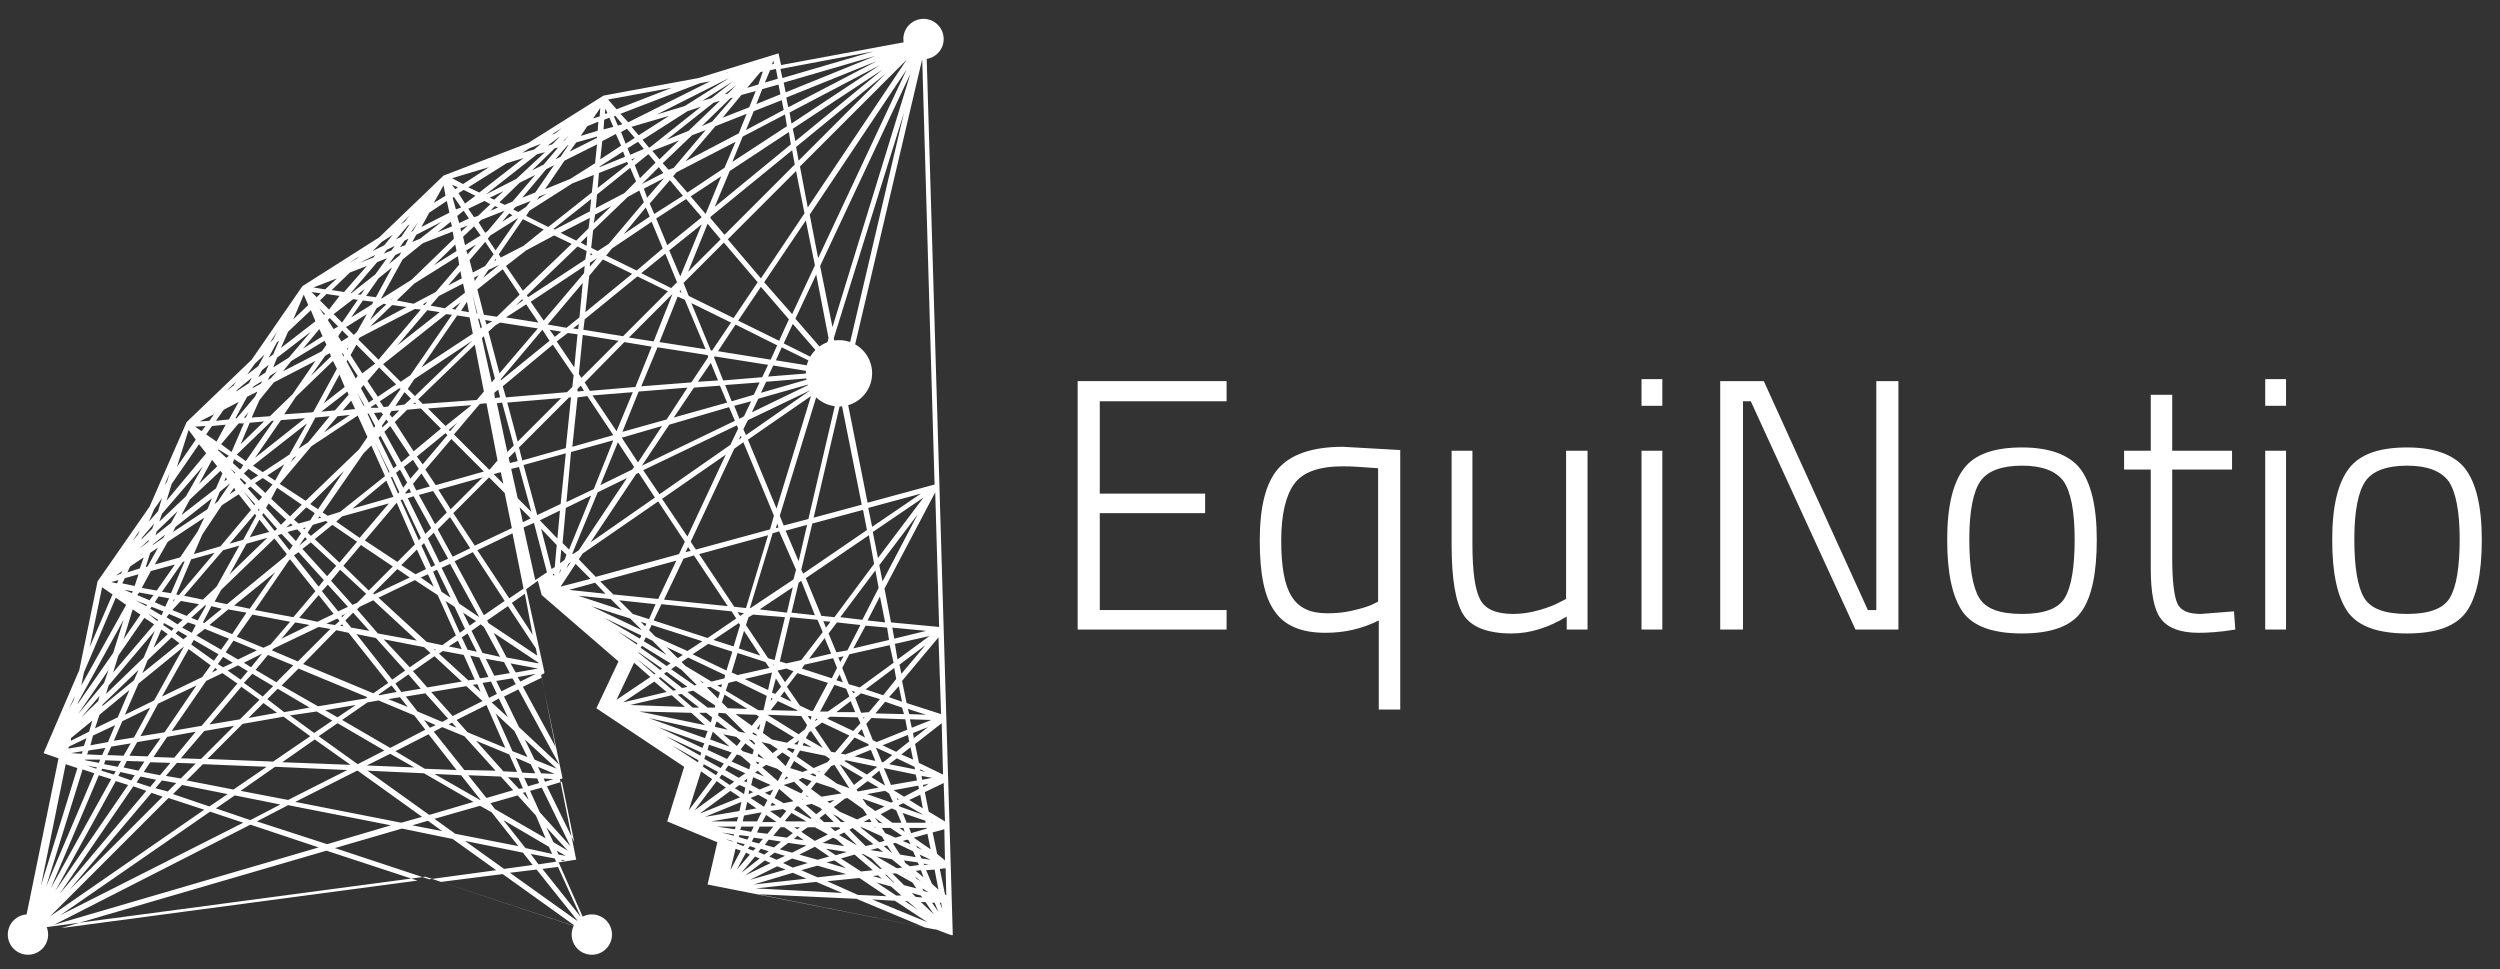
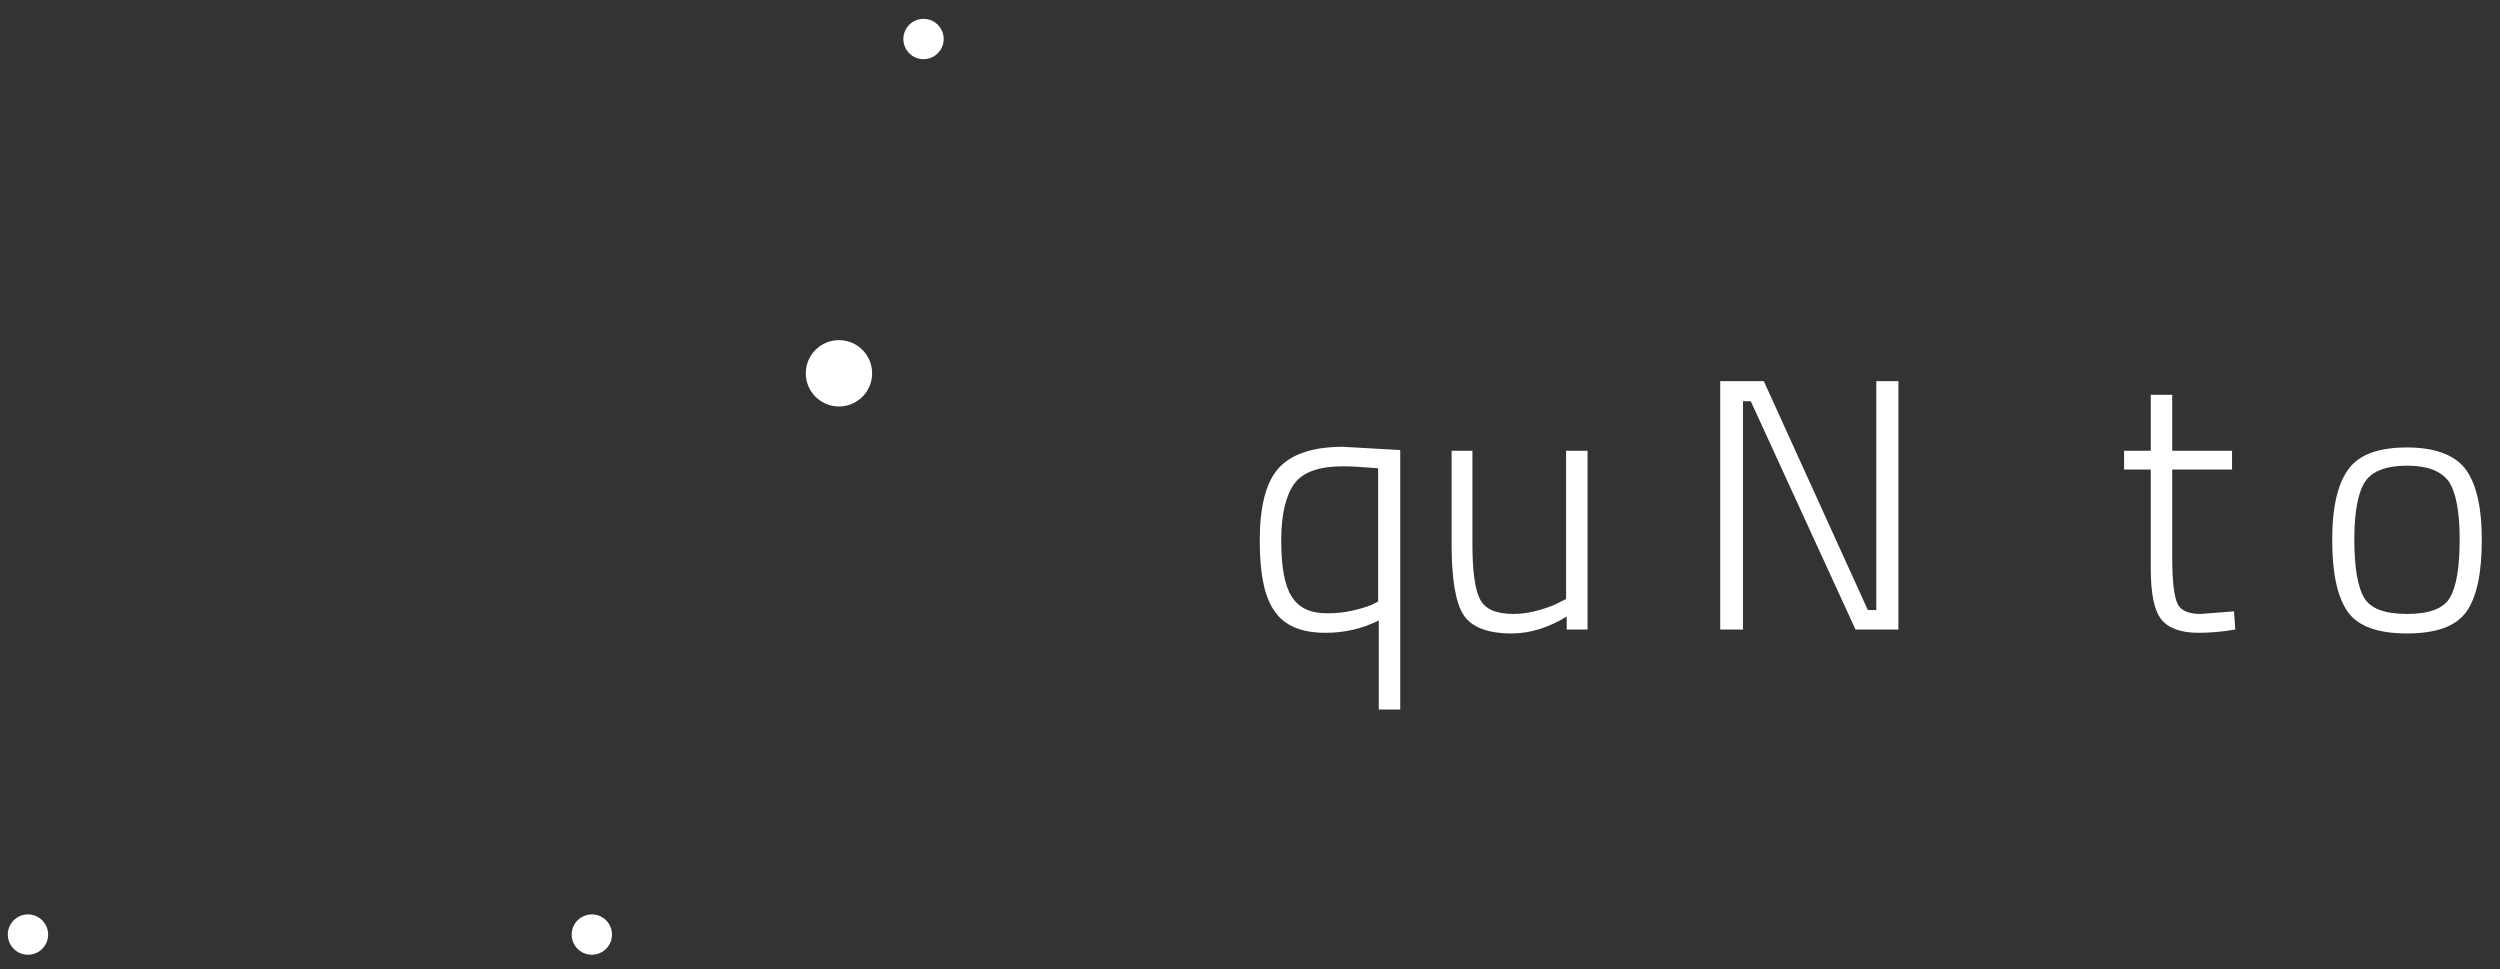
<svg xmlns="http://www.w3.org/2000/svg" version="1.1" id="Layer_1" x="0px" y="0px" viewBox="0 0 384.4 149" style="enable-background:new 0 0 384.4 149;" xml:space="preserve">
  <rect x="0" y="0" width="384.4" height="149" fill="#333333" stroke="none" />
  <style type="text/css">
	.st0{fill:#FFFFFF;}
</style>
  <g>
    <g>
      <circle class="st0" cx="129" cy="57.4" r="5.1" />
-       <path class="st0" d="M146.5,143.7C146.5,143.7,146.5,143.7,146.5,143.7C146.5,143.7,146.5,143.7,146.5,143.7    C146.5,143.7,146.5,143.7,146.5,143.7L142.4,6c0,0,0,0,0,0c0,0,0,0,0,0c0,0,0,0,0,0c0,0,0,0,0,0c0,0,0,0,0,0c0,0,0,0,0,0    c0,0,0,0,0,0c0,0,0,0,0,0c0,0,0,0,0,0c0,0,0,0,0,0c0,0,0,0,0,0c0,0,0,0,0,0c0,0,0,0,0,0c0,0,0,0,0,0c0,0,0,0,0,0c0,0,0,0,0,0    c0,0,0,0,0,0c0,0,0,0,0,0c0,0,0,0-0.1-0.1c0,0,0,0,0,0c0,0,0,0,0,0c0,0,0,0,0,0c0,0,0,0,0,0c0,0,0,0,0,0c0,0,0,0,0,0    c0,0,0,0-0.1,0c0,0,0,0,0,0c0,0,0,0,0,0c0,0,0,0,0,0c0,0,0,0,0,0c0,0,0,0,0,0c0,0,0,0,0,0c0,0,0,0,0,0c0,0,0,0,0,0c0,0,0,0,0,0    c0,0,0,0,0,0c0,0,0,0,0,0c0,0,0,0,0,0c0,0,0,0,0,0c0,0,0,0,0,0c0,0,0,0,0,0c0,0,0,0,0,0c0,0,0,0,0,0l0,0c0,0,0,0,0,0l-22.1,4.1    l-0.4-1.8c0,0,0,0,0,0l0,0c0,0,0,0,0,0c0,0,0,0,0,0c0,0,0,0,0,0c0,0,0,0,0,0c0,0,0,0,0,0c0,0,0,0,0,0c0,0,0,0,0,0c0,0,0,0,0,0    c0,0,0,0,0,0c0,0,0,0,0,0c0,0,0,0,0,0c0,0,0,0,0,0c0,0,0,0,0,0c0,0,0,0,0,0c0,0,0,0,0,0c0,0,0,0,0,0c0,0,0,0,0,0c0,0,0,0,0,0    c0,0,0,0,0,0c0,0,0,0,0,0c0,0,0,0,0,0c0,0,0,0,0,0c0,0,0,0,0,0c0,0,0,0,0,0c0,0,0,0,0,0c0,0,0,0,0,0c0,0,0,0,0,0c0,0,0,0,0,0    c0,0,0,0,0,0c0,0,0,0,0,0c0,0,0,0,0,0c0,0,0,0,0,0c0,0,0,0,0,0c0,0,0,0,0,0c0,0,0,0,0,0c0,0,0,0,0,0c0,0,0,0,0,0c0,0,0,0,0,0    c0,0,0,0,0,0l0,0c0,0,0,0,0,0L107.4,12l-14.6,2.7c0,0,0,0,0,0l0,0c0,0,0,0,0,0c0,0,0,0,0,0c0,0,0,0,0,0c0,0,0,0,0,0c0,0,0,0,0,0    c0,0,0,0,0,0c0,0,0,0,0,0l0,0c0,0,0,0,0,0l0,0c0,0,0,0,0,0l-11.6,7.3L68.2,27c0,0,0,0,0,0c0,0,0,0,0,0c0,0,0,0,0,0c0,0,0,0,0,0    c0,0,0,0,0,0c0,0,0,0,0,0c0,0,0,0,0,0c0,0,0,0,0,0c0,0,0,0,0,0c0,0,0,0,0,0c0,0,0,0,0,0c0,0,0,0,0,0c0,0,0,0,0,0c0,0,0,0,0,0l0,0    c0,0,0,0,0,0l-9.9,9.5L46.5,44c0,0,0,0,0,0c0,0,0,0,0,0c0,0,0,0,0,0c0,0,0,0,0,0c0,0,0,0,0,0c0,0,0,0,0,0c0,0,0,0,0,0c0,0,0,0,0,0    c0,0,0,0,0,0c0,0,0,0,0,0c0,0,0,0,0,0c0,0,0,0,0,0c0,0,0,0,0,0l0,0c0,0,0,0,0,0l-7.8,11.3l-10,9.6c0,0,0,0,0,0c0,0,0,0,0,0    c0,0,0,0,0,0c0,0,0,0,0,0c0,0,0,0,0,0c0,0,0,0,0,0c0,0,0,0,0,0c0,0,0,0,0,0c0,0,0,0,0,0c0,0,0,0,0,0c0,0,0,0,0,0L23,77.9l-8,11.5    c0,0,0,0,0,0c0,0,0,0,0,0c0,0,0,0,0,0c0,0,0,0,0,0c0,0,0,0,0,0c0,0,0,0,0,0c0,0,0,0,0,0c0,0,0,0,0,0c0,0,0,0,0,0c0,0,0,0,0,0    c0,0,0,0,0,0c0,0,0,0,0,0l-2.8,13.6l-5.5,12.8c0,0,0,0,0,0l0,0c0,0,0,0,0,0c0,0,0,0,0,0c0,0,0,0,0,0c0,0,0,0,0,0c0,0,0,0,0,0    c0,0,0,0,0,0c0,0,0,0,0,0c0,0,0,0,0,0c0,0,0,0,0,0c0,0,0,0,0,0c0,0,0,0,0,0c0,0,0,0,0,0c0,0,0,0,0,0c0,0,0,0,0,0c0,0,0,0,0,0    c0,0,0,0,0,0c0,0,0,0,0,0c0,0,0,0,0,0c0,0,0,0,0,0c0,0,0,0,0,0c0,0,0,0,0,0c0,0,0,0,0,0c0,0,0,0,0,0c0,0,0,0,0,0c0,0,0,0,0,0    c0,0,0,0,0,0c0,0,0,0,0,0c0,0,0,0,0,0c0,0,0,0,0,0c0,0,0,0,0,0c0,0,0,0,0,0c0,0,0,0,0,0c0,0,0,0,0,0c0,0,0,0,0,0c0,0,0,0,0,0    c0,0,0,0,0,0c0,0,0,0,0,0c0,0,0,0,0,0c0,0,0,0,0,0c0,0,0,0,0,0c0,0,0,0,0,0c0,0,0,0,0,0c0,0,0,0,0,0c0,0,0,0,0,0c0,0,0,0,0,0    c0,0,0,0,0,0c0,0,0,0,0,0c0,0,0,0,0,0c0,0,0,0,0,0c0,0,0,0,0,0c0,0,0,0,0,0c0,0,0,0,0,0c0,0,0,0,0,0c0,0,0,0,0,0l2.3,0.8    l-5.4,26.4c0,0,0,0,0,0c0,0,0,0,0,0c0,0,0,0,0,0c0,0,0,0,0,0c0,0,0,0,0,0c0,0,0,0,0,0c0,0,0,0,0,0c0,0,0,0,0,0c0,0,0,0,0,0    c0,0,0,0,0,0c0,0,0,0,0,0c0,0,0,0,0,0c0,0,0,0,0,0c0,0,0,0,0,0c0,0,0,0,0,0c0,0,0,0,0,0c0,0,0,0,0,0c0,0,0,0,0,0c0,0,0,0,0,0    c0,0,0,0,0,0c0,0,0,0,0,0c0,0,0,0,0,0c0,0,0,0,0,0c0,0,0,0,0,0c0,0,0,0,0,0c0,0,0,0,0,0c0,0,0,0,0,0c0,0,0,0,0,0c0,0,0,0,0,0    c0,0,0,0,0,0c0,0,0,0,0,0c0,0,0,0,0,0c0,0,0,0,0,0c0,0,0,0,0,0c0,0,0,0,0,0c0,0,0,0,0,0c0,0,0,0,0,0c0,0,0,0,0,0c0,0,0,0,0,0    c0,0,0,0,0,0l0,0c0,0,0,0,0,0c0,0,0,0,0,0c0,0,0,0,0,0c0,0,0,0,0,0c0,0,0,0,0,0c0,0,0,0,0,0c0,0,0,0,0,0c0,0,0,0,0,0c0,0,0,0,0,0    c0,0,0,0,0,0c0,0,0.1,0,0.1,0c0,0,0,0,0,0c0,0,0,0,0,0c0,0,0,0,0,0s0,0,0,0c0,0,0,0,0,0c0,0,0,0,0,0c0,0,0,0,0.1,0l61.6-8.2    l24.8,8.2c0,0,0.1,0,0.1,0c0,0,0,0,0,0c0,0,0,0,0,0c0,0,0,0,0,0c0.1,0,0.1,0,0.2,0c0,0,0,0,0,0c0,0,0,0,0,0c0,0,0,0,0,0    c0,0,0,0,0,0c0,0,0,0,0,0c0,0,0,0,0,0c0,0,0,0,0,0c0,0,0,0,0,0c0,0,0,0,0,0c0,0,0,0,0,0c0,0,0,0,0,0c0,0,0,0,0,0c0,0,0,0,0,0    c0,0,0,0,0,0c0,0,0,0,0,0c0,0,0,0,0,0c0,0,0,0,0,0c0,0,0,0,0,0c0,0,0,0,0,0l-4.6-10.4l2.6-0.4c0,0,0,0,0,0c0,0,0,0,0,0    c0,0,0,0,0.1,0c0,0,0,0,0,0c0,0,0,0,0,0c0,0,0,0,0,0c0,0,0,0,0,0c0,0,0,0,0,0c0,0,0,0,0,0c0,0,0,0,0,0c0,0,0,0,0,0c0,0,0,0,0,0    c0,0,0,0,0,0c0,0,0,0,0,0c0,0,0,0,0,0c0,0,0,0,0,0c0,0,0,0,0,0c0,0,0,0,0,0c0,0,0,0,0,0c0,0,0,0,0,0c0,0,0,0,0,0c0,0,0,0,0,0    c0,0,0,0,0,0c0,0,0,0,0,0c0,0,0,0,0,0c0,0,0,0,0,0c0,0,0,0,0,0l0,0c0,0,0,0,0,0l-2.5-12.4l0.4-0.1c0,0,0,0,0,0c0,0,0,0,0,0    c0,0,0,0,0,0c0,0,0,0,0,0c0,0,0,0,0,0c0,0,0,0,0,0c0,0,0,0,0,0c0,0,0,0,0,0c0,0,0,0,0,0c0,0,0,0,0,0c0,0,0,0,0,0c0,0,0,0,0,0    c0,0,0,0,0,0c0,0,0,0,0,0c0,0,0,0,0,0c0,0,0,0,0,0c0,0,0,0,0,0c0,0,0,0,0,0c0,0,0,0,0,0c0,0,0,0,0,0c0,0,0,0,0,0c0,0,0,0,0,0    c0,0,0,0,0,0c0,0,0,0,0,0c0,0,0,0,0,0c0,0,0,0,0,0l-3.3-15.9l0.5-0.3c0,0,0,0,0,0c0,0,0,0,0,0c0,0,0,0,0,0c0,0,0,0,0,0    c0,0,0,0,0,0c0,0,0,0,0,0c0,0,0,0,0,0c0,0,0,0,0,0c0,0,0,0,0,0c0,0,0,0,0,0c0,0,0,0,0,0c0,0,0,0,0,0c0,0,0,0,0,0c0,0,0,0,0,0    c0,0,0,0,0,0c0,0,0,0,0-0.1c0,0,0,0,0,0c0,0,0,0,0,0c0,0,0,0,0,0c0,0,0,0,0,0c0,0,0,0,0,0c0,0,0,0,0-0.1c0,0,0,0,0,0c0,0,0,0,0,0    c0,0,0,0,0,0c0,0,0,0,0,0c0,0,0,0,0,0c0,0,0,0,0,0l-2.8-12.7l1.8-1.3l0.6,2.2c0,0,0,0,0,0c0,0,0,0,0,0c0,0,0,0,0,0c0,0,0,0,0,0    c0,0,0,0,0,0c0,0,0,0,0,0c0,0,0,0,0,0c0,0,0,0,0,0c0,0,0,0,0,0c0,0,0,0,0,0c0,0,0,0,0,0c0,0,0,0,0,0c0,0,0,0,0,0c0,0,0,0,0,0    c0,0,0,0,0,0c0,0,0,0,0,0c0,0,0,0,0,0c0,0,0,0,0,0l11.8,10.2l-3.4,7.2c0,0,0,0,0,0c0,0,0,0,0,0c0,0,0,0,0,0c0,0,0,0,0,0    c0,0,0,0,0,0c0,0,0,0,0,0c0,0,0,0,0,0c0,0,0,0,0,0c0,0,0,0,0,0c0,0,0,0,0,0c0,0,0,0,0,0c0,0,0,0,0,0c0,0,0,0,0,0c0,0,0,0,0,0    c0,0,0,0,0,0c0,0,0,0,0,0c0,0,0,0,0,0c0,0,0,0,0,0c0,0,0,0,0,0c0,0,0,0,0,0c0,0,0,0,0,0c0,0,0,0,0,0c0,0,0,0,0,0c0,0,0,0,0,0    c0,0,0,0,0,0c0,0,0,0,0,0c0,0,0,0,0,0c0,0,0,0,0,0c0,0,0,0,0,0c0,0,0,0,0,0c0,0,0,0,0,0c0,0,0,0,0,0c0,0,0,0,0,0c0,0,0,0,0,0    c0,0,0,0,0,0c0,0,0,0,0,0c0,0,0,0,0,0l13.5,9l-2.6,8.4c0,0,0,0,0,0c0,0,0,0,0,0c0,0,0,0,0,0c0,0,0,0,0,0c0,0,0,0,0,0c0,0,0,0,0,0    c0,0,0,0,0,0c0,0,0,0,0,0c0,0,0,0,0,0c0,0,0,0,0,0c0,0,0,0,0,0c0,0,0,0,0,0c0,0,0,0,0,0c0,0,0,0,0,0c0,0,0,0,0,0c0,0,0,0,0,0    c0,0,0,0,0,0c0,0,0,0,0,0c0,0,0,0,0,0c0,0,0,0,0,0c0,0,0,0,0,0c0,0,0,0,0,0c0,0,0,0,0,0c0,0,0,0,0,0c0,0,0,0,0,0c0,0,0,0,0,0    c0,0,0,0,0,0c0,0,0,0,0,0c0,0,0,0,0,0c0,0,0,0,0,0c0,0,0,0,0,0c0,0,0,0,0,0c0,0,0,0,0,0c0,0,0,0,0,0c0,0,0,0,0,0c0,0,0,0,0,0    c0,0,0,0,0,0c0,0,0,0,0,0c0,0,0,0,0,0c0,0,0,0,0,0c0,0,0,0,0,0c0,0,0,0,0,0l7.7,3.2l-1.5,6.5c0,0,0,0,0,0c0,0,0,0,0,0c0,0,0,0,0,0    c0,0,0,0,0,0c0,0,0,0,0,0c0,0,0,0,0,0c0,0,0,0,0,0c0,0,0,0,0,0c0,0,0,0,0,0c0,0,0,0,0,0c0,0,0,0,0,0c0,0,0,0,0,0c0,0,0,0,0,0    c0,0,0,0,0,0c0,0,0,0,0,0c0,0,0,0,0,0c0,0,0,0,0,0c0,0,0,0,0,0c0,0,0,0,0,0c0,0,0,0,0,0c0,0,0,0,0,0c0,0,0,0,0,0c0,0,0,0,0,0    c0,0,0,0,0,0c0,0,0,0,0,0c0,0,0,0,0,0c0,0,0,0,0,0c0,0,0,0,0,0c0,0,0,0,0,0c0,0,0,0,0,0c0,0,0,0,0,0c0,0,0,0,0,0c0,0,0,0,0,0    c0,0,0,0,0,0c0,0,0,0,0,0c0,0,0,0,0,0c0,0,0,0,0,0c0,0,0,0,0,0c0,0,0,0,0,0c0,0,0,0,0,0c0,0,0,0,0,0c0,0,0,0,0,0c0,0,0,0,0,0    c0,0,0,0,0,0c0,0,0,0,0,0c0,0,0,0,0,0l34.9,6.9c0,0,0.1,0,0.1,0c0,0,0,0,0,0c0,0,0,0,0,0c0,0,0,0,0,0c0,0,0,0,0,0c0,0,0,0,0,0    c0,0,0,0,0.1,0c0,0,0,0,0,0c0,0,0,0,0,0c0,0,0,0,0,0c0,0,0,0,0,0c0,0,0,0,0,0c0,0,0,0,0,0c0,0,0,0,0,0c0,0,0,0,0,0c0,0,0,0,0,0    c0,0,0,0,0,0c0,0,0,0,0,0c0,0,0,0,0,0c0,0,0,0,0,0c0,0,0,0,0,0c0,0,0,0,0,0c0,0,0,0,0,0c0,0,0,0,0,0c0,0,0,0,0,0c0,0,0,0,0,0    c0,0,0,0,0,0c0,0,0,0,0,0c0,0,0,0,0,0c0,0,0,0,0,0c0,0,0,0,0,0c0,0,0,0,0,0c0,0,0,0,0,0c0,0,0,0,0,0    C146.5,143.9,146.5,143.9,146.5,143.7C146.5,143.8,146.5,143.8,146.5,143.7C146.5,143.8,146.5,143.8,146.5,143.7    C146.5,143.8,146.5,143.8,146.5,143.7C146.5,143.8,146.5,143.8,146.5,143.7z M77.5,133.6l-6-4.3l8.9,1.8l1.5,1.9L77.5,133.6z     M82.5,133.7l6.4,8l-10.5-7.5L82.5,133.7z M83.9,128.9l-7.8-4.5l-0.7-0.9l4.2-1.2l2.8,3.1L83.9,128.9z M84,127.2l3.3,3.6l-2.2-1.3    L84,127.2z M81.1,116.4l-2.3-0.9l-2.6-5.8l2.9,2.7L81.1,116.4z M80.7,113.7l4.9,4.5l-3.4-1.4L80.7,113.7z M73.8,123l-7-4l4.1,0.2    l3,3.8L73.8,123z M110.7,15.5l-4.8,4.6l-3.4,1.4l7.2-5.7L110.7,15.5z M111.4,14.5l1.8-1.4l-1.3,1.3L111.4,14.5z M104.4,21.6    l-3,2.9l-1.1-1.3l0,0L104.4,21.6z M122.4,87.6l-0.4,1.5l-6.6,4.4l-0.1,0l3.5-11.5l1-0.3L122.4,87.6z M120.8,81.6l3.3-0.9l-1.3,5.6    L120.8,81.6z M134.4,86.7l-6.1,8.2l-2-0.2l-2.4-5.8l9.7-6.6L134.4,86.7z M134.2,81.8l7.8-5.3l-7,9.3L134.2,81.8z M137.4,101.9    l-5.2,3.8l-1.7-0.5l-1-2.5l1.1-2.1l6.2-1.4L137.4,101.9z M137.6,99l5.3-1.2l-4.9,3.6L137.6,99z M139.5,112.2l-4.7,1.9l-0.6-0.3    l-1-2.5l0.8-0.9l5.2,0.2L139.5,112.2z M139.9,110.6l3.3,0.1l-3,1.2L139.9,110.6z M141,120l-4,0.7l-1.1-2.6l4.9,1L141,120z     M141.7,119.3l1.6,0.3l-1.5,0.3L141.7,119.3z M137.3,123.3l-0.3,0.1l-3.7-1.3l2.8-0.5l0.6,0.4L137.3,123.3z M137.9,122.7l0.3,0.2    L138,123L137.9,122.7z M143.3,126.5l-0.1,0l0-0.1L143.3,126.5z M142.3,126.5l-2.9,0l-0.6-1.5l3.5,1.2L142.3,126.5z M138.6,126.5    l-1.4,0l-1.8-1.3l1.7-0.9l0.7,0.3L138.6,126.5z M120.4,132.7l1.4-0.7l2.4,0.7l-2.3,0.7L120.4,132.7z M120.8,133.7l-5.5,1.6    l4.2-2.1L120.8,133.7z M122.9,131.4l2.4-1.2l2.2,1.5l-1.8,0.5L122.9,131.4z M116.5,118.5l1,0.9l-1.4-0.6L116.5,118.5z     M109.9,111.7l0.3-0.8l1.7,1.3l-1.8-0.4L109.9,111.7z M113.2,113.3l0.7,0.6l-0.6,0.8l-2.1-1.8L113.2,113.3z M106.7,85.4l5.2,7.8    l-9.8-1l3-6.3L106.7,85.4z M105.4,84.9l0.4-0.8l0.4,0.6L105.4,84.9z M120.7,94.9l-1.6,6.6l-1-0.3l-3.4-5.1l0.4-1.2l0.7-0.4    L120.7,94.9z M116.8,93.7l5.1-3.4l-0.9,3.9L116.8,93.7z M133.6,114.6L130,116l-0.7-0.1l2.1-2.5l2.1,1L133.6,114.6z M140.8,131.8    l-2.4-0.4l-1.1-1.7l0.4-0.1l2.7,1.3L140.8,131.8z M141.4,131.4l1.7,0.8l-1.4-0.2L141.4,131.4z M141.6,138.7l0.7,0l1.3,1.9    L141.6,138.7z M140.8,137.9l-0.6-0.6l1.4,0.4l0.2,0.3L140.8,137.9z M119.1,122.7l0.7-1.4l2.2,1.9l-1.5,0.3L119.1,122.7z     M119.3,123.8l-0.8,0.1l0.2-0.5L119.3,123.8z M115.7,112.8l0.1-0.2l0.6,0.4l0,0.1l-0.4-0.1L115.7,112.8z M112,105l1.2-0.3l4.7,2.3    l-0.5,2.2l-0.8,0l-5-3L112,105z M110.9,105.7l-0.6-0.3l0.7-0.2L110.9,105.7z M100.8,97.9l-1-1l0.4-0.8l7.8,2.5l-2.3,1.5    L100.8,97.9z M105,100.7l-0.8,0.5l-1.7-1.7L105,100.7z M113.8,96.1l-1,3.3l-3.1-1l3.9-2.6L113.8,96.1z M114.4,97l2.5,3.8l-3.3-1.1    L114.4,97z M108.8,98.1l-8.3-2.7l1.2-2.5l10.8,1.1l0.7,1.1L108.8,98.1z M99.8,95.2l-2.5-0.8l-2.1-2.1l5.6,0.6L99.8,95.2z     M99.4,95.9l-0.2,0.4l-0.7-0.7L99.4,95.9z M95.6,93.8l-6.7-2.2l5,0.5L95.6,93.8z M96.9,95.1l1.8,1.8l-7.8-3.7L96.9,95.1z     M108.9,99l3.7,1.2l-0.9,2.9l-5.2-2.5L108.9,99z M113.4,100.4l4.3,1.4l0.6,0.9l-4.9,1.1l-0.9-0.4L113.4,100.4z M122,103.2    l-1.3,1.7l-1.1-1.7l0-0.1l1.3-0.3L122,103.2z M122.4,102.5L122.4,102.5L122.4,102.5L122.4,102.5z M133.3,125.3l-1.5,0.7l-2.7-1.2    l-0.9-0.7l1.7-1.3l0.4-0.1l2.4,1.7L133.3,125.3z M136,129.3l-0.8,0.2l-2.9-2.3l0.2,0l3.1,1.4L136,129.3z M117.3,112.7l0.5-1.9    l4.3,2.6l-1.1,0.8l-2.3-0.5L117.3,112.7z M118.7,103.4l-0.6,2.7l-3.6-1.7L118.7,103.4L118.7,103.4z M119.3,104.3l0.8,1.3l-0.9,1.1    l-0.5-0.2L119.3,104.3z M124.8,110.2l-0.2,0.5l-0.4-0.6l0.4,0L124.8,110.2z M131.1,127.3l3.2,2.5l-1.2,0.3l-2.5-2.5L131.1,127.3z     M129.9,126.4l-0.6,0l-1.2-1.2l0.6,0.3L129.9,126.4z M122.3,119.2l-0.1,0l-0.1-0.1L122.3,119.2z M121.5,118.1l0.6-1.1l2.1,1.4    l-0.8,0.3L121.5,118.1z M123.4,119.6l1.4,0.5l-0.7,0.8l-1.3-1L123.4,119.6z M124.4,122.6l-0.5-0.2l0.1-0.1L124.4,122.6z     M123.5,123l-0.2,0l0.1-0.1L123.5,123z M127.2,123.2l1.1-0.2l-0.7,0.5L127.2,123.2z M129.4,122l-3.1,0.5l-1.6-1.2l0.8-1l2.7,0.9    L129.4,122z M125.4,119.4l-0.8-0.3l0.4-0.2l0.5,0.3L125.4,119.4z M125.8,118.6l0.3-0.1l-0.2,0.2L125.8,118.6z M125.1,118.1    l-2.6-1.8l0.5-0.9l3.9,0.8l0.6,0.4l0.1,0.2l-0.4,0.4L125.1,118.1z M118,109.9l5.2,0.2l0.9,1.4l-0.3,0.6l-1,0.8L118,109.9    L118,109.9z M122.9,113.8l-0.3,0.7l-0.5-0.1L122.9,113.8L122.9,113.8z M123.6,114.2l1.2,0.7l-1.4-0.3L123.6,114.2z M123.9,113.5    l0.5-0.9l0.3-0.2l1.8,2.6L123.9,113.5z M122.6,109.3l-4.1-0.1l1.1-1.4l3,1.4L122.6,109.3z M120,107.1l0.6-0.8l1.1,1.6L120,107.1z     M118.8,107.4l-0.3,0.4l0.1-0.5L118.8,107.4z M121.2,115l1,0.2l-0.3,0.6l-0.9-0.6L121.2,115z M121.5,116.5l-0.7,1.3l0,0l-1.4-1.4    l0.9-0.7L121.5,116.5z M122.1,120.2l1.4,1.4l-0.3,0.4l-2.7-1.3L122.1,120.2L122.1,120.2z M122.6,122.6L122.6,122.6l-0.4-0.2    L122.6,122.6z M124.8,123.6l1.3,0.6l0.3,0.3l-0.9,0.7l-1.6-1.4L124.8,123.6z M126.9,125.1l1.3,1.3l-1.5,0l-0.7-0.6L126.9,125.1z     M129,127.2l0.2,0.2l-0.8,0.4l-0.7-0.6L129,127.2z M129,128.4l0.8-0.4l2,2l-2.6-1.5L129,128.4z M135,130.4l0.8,0.6l-2-0.3    L135,130.4z M135.9,130.1l0.5-0.1l0.8,1.2L135.9,130.1z M134.4,127.2l0.2,0l0.1,0.1L134.4,127.2z M132.8,126.4l0.9-0.5l0.3,0.5    L132.8,126.4z M131.4,122.5L131.4,122.5L131.4,122.5L131.4,122.5z M130.6,121.2l-1.9-0.7l-2-1.4l1.1-1.3l0.5-0.2L130.6,121.2    L130.6,121.2z M129.1,117.5l3.6,2.1l-1.4,1.1L129.1,117.5z M129.8,117l0.3-0.1l4.8,1l-1.6,1.2L129.8,117z M127.8,115.6l-2.5-3.7    l1.1-0.8l4.2,2l-2.2,2.6L127.8,115.6z M125.3,110.9l0.2-0.4l0.2,0.1L125.3,110.9z M124.7,109.3l-1.7-0.8l-2-2.9l1.6-2.1l4.7,1.5    l-2.3,4.3L124.7,109.3z M119,102.4l-0.1-0.2l0.1,0L119,102.4z M114.9,109l-3-0.1l-0.2-0.2l-0.7-0.7l0.4-1.2L114.9,109z     M116.3,109.9l0.4,0.3l-1.1,1.4l-2.5-1.8L116.3,109.9z M116.9,111.3l-0.2,0.9l-0.3-0.2L116.9,111.3z M118.4,114.4l1.2,0.8    l-0.8,0.6l-1.7-1.7L118.4,114.4z M121.2,119.6l-0.6,0.3l0.3-0.5L121.2,119.6z M122.5,124l0.3,0l2,1.8l-0.2,0.1l-2.5-1.4L122.5,124    z M125.4,126.3L125.4,126.3l0.2,0.1l-0.1,0L125.4,126.3z M128.7,129.1l1.1,1l-3.3-0.5l1.6-0.8L128.7,129.1z M130.2,131l-1.7,0.5    l-1.5-1L130.2,131z M131.4,131.4l2.8,2.4l-1.8,0.2l-3.1-2L131.4,131.4z M132.5,131.3l0.2,0l1.3,0.7l1.6,1.6l-0.3,0L132.5,131.3z     M136.5,133.6L136.5,133.6L136.5,133.6L136.5,133.6z M137.8,134.3l2.5,1.4l0.6,0.9l-1.9-0.5l-1.8-1.8L137.8,134.3z M139.1,134.1    l0.1,0l0.1,0.1L139.1,134.1z M141.8,136.6l1,0.6l-0.8-0.2L141.8,136.6z M140.9,135.1l-0.2-0.3l0.9,0.7L140.9,135.1z M138.7,133.4    l-0.8,0.1l-3.1-1.8l2.3,0.4l1.5,1.2L138.7,133.4z M138.8,129.3l0.7-0.2l0.2,0.1l0.3,0.6L138.8,129.3z M137.7,128.8l-1.6-0.7    l-0.5-0.8l1.3,0l1.8,1.2L137.7,128.8z M135.1,126.5l-0.6-0.8l0,0l1.2,0.9L135.1,126.5z M133.3,123.8l-0.7-1l3.4,1.2l-1.4,0.7    L133.3,123.8z M131.7,121.4l1.7-1.3l1.7,1l-3.2,0.6L131.7,121.4z M134,119.5l1.2-1l0.9,2.3L134,119.5z M131.4,116.3l2.5-1l0.7,1.7    L131.4,116.3z M131.9,112.8l0.6-0.7l0.5,1.3L131.9,112.8z M131.2,112.4l-4-1.9l0.4-0.3l4.3,0.1l0.4,0.9L131.2,112.4z M128.6,109.5    l2.2-1.7l0.7,1.7L128.6,109.5z M127.3,109.4l-1.2,0l2.2-4.1l1.8,0.6l0.5,1.2L127.3,109.4z M128.6,104.6l0.5-0.9l0.5,1.2    L128.6,104.6z M127.9,104.3l-4.6-1.5l0.4-0.6l4.4-1l0.6,1.5L127.9,104.3z M124.4,101.3l2.4-3.2l1,2.4L124.4,101.3z M123.2,101.5    l-2.3,0.5l-1-0.3l1.6-6.8l4.2,0.4l0.8,1.9L123.2,101.5z M114.4,94.3l-0.6,0.4l-0.4-0.6L114.4,94.3L114.4,94.3z M112.9,93.3    l-5.4-8.1l10.6-2.9l-3.4,11.2L112.9,93.3z M101.2,92.1l-6.9-0.7l-2-2l11.7-3.2L101.2,92.1z M93.1,91.3l-5.6-0.6l4-1.1L93.1,91.3z     M98.6,97.7l-0.2,0.5L92.9,95L98.6,97.7z M99.3,98l1,0.5l2.2,2.2L99,98.6L99.3,98z M104.8,101.8l1-0.7l5.7,2.7l-0.1,0.5l-2,0.5    l-4-2.4L104.8,101.8z M108.2,105l-0.2,0l-0.4-0.4L108.2,105z M109.2,105.6l1.5,0.9l-0.3,0.9l-1.7-1.7L109.2,105.6z M115.2,112.2    L115.2,112.2l-0.3-0.2L115.2,112.2z M115.1,113.7l0.5,0.1l0.5,0.5l-0.1,0.2L115.1,113.7L115.1,113.7z M116.8,115l0.5,0.5    L116.8,115L116.8,115z M117.5,116.7l-1-0.4l0.1-0.4L117.5,116.7z M119.5,118.2l0.8,0.6l-0.7,1.3l-2.4-2.1l0.6-0.4L119.5,118.2z     M118.4,122.3l-0.8-0.4l1.3-0.5L118.4,122.3z M118,123l-0.5,1l-0.1,0l-2-1.3l1.2-0.5L118,123z M116.3,124.3l-1.7,0.3l0.3-1.3    L116.3,124.3z M120.4,124.4l0.5,0.3l-0.9,1.1l-1.6-1.1L120.4,124.4z M120.7,126.2l1-1.2l2.3,1.3l-3.1,0L120.7,126.2z M123,127.2    l-0.4,0.3l-0.5-0.3L123,127.2z M124.2,127.2l1.1,0l2,1.1l-2,1l-2.1-1.4L124.2,127.2z M128.3,132.3l1.8,1.2l-3-0.9L128.3,132.3z     M135,134.6l0.6,0.5l-1.4-0.4L135,134.6z M136.1,134.5l0.2,0l1.2,1.2l-0.1,0L136.1,134.5z M143.3,138.8l0.4,0l0.6,1.4L143.3,138.8    z M140.8,133.9l0.8-0.1l0.4,1.1L140.8,133.9z M139.9,133.2l-0.7-0.5l-0.2-0.4l2.1,0.3l0.2,0.4L139.9,133.2z M142,132.8l0.8,0.1    l-0.7,0.1L142,132.8z M141,130.3l-0.1-0.3l0.9,0.7L141,130.3z M138.3,127.3l0.6,0l0.2,0.6L138.3,127.3z M135.6,117.2l-0.9-2.2    l0.1,0l2.4,1.1l-1.4,1.1L135.6,117.2z M132.8,110.5l-0.1-0.2l0.2,0L132.8,110.5z M132.4,109.6l-0.9-2.3l0.9-0.7l2.9,0.9l-1.7,2    L132.4,109.6z M131.2,106.6l-0.2-0.4l0.5,0.2L131.2,106.6z M129.2,101.8l-0.3-0.7l0.8-0.2L129.2,101.8z M128.6,100.3l-1.2-2.9    l1.3-1.7l3.6,0.4l-2,3.9L128.6,100.3z M127,96.5l-0.4-1l1.1,0.1L127,96.5z M125.3,94.6l-3.6-0.4l1.1-4.6l0.4-0.3L125.3,94.6z     M119.3,81.2l0.2-0.7l0.2,0.6L119.3,81.2z M118.4,81.4L107,84.5l-0.8-1.2l6.7-14.3l1.4-1l4.7,11.3L118.4,81.4z M20.8,92.3    L20.8,92.3l1.8,0.7l-0.1,0.2L20.8,92.3z M42.1,58.8l6.4-3.3L45,60.6L41.5,64l-2.8,0.2l1.2-2.7L42.1,58.8z M65,37.4l4.6-1.8    l0.2,1.1L63.3,43l-4.6,2.9l-0.1,0l3.3-6L65,37.4z M114.3,66l0.7-1.4l9.6-4.6l-9.9,6.9L114.3,66z M114,67.3l-0.4,0.3l0.3-0.6    L114,67.3z M89,57.5l0.6-6l5.5,0.9l-5.7,5.7L89,57.5z M58.3,106.9l-0.1-0.1l2-1.4l0.8,1L58.3,106.9z M61.5,107.2l1.2,1.5l-3-1.2    L61.5,107.2z M48.9,108.6l-5.6-3.2l2.6-2.6l10.6,4.4l-0.3,0.2L48.9,108.6z M54.7,108.4l-2.8,1.9l-1.9-1.1L54.7,108.4z M10.9,113.5    l3.3-2.7l-0.5,1.7l-2.8,1.4L10.9,113.5z M15.3,109.9l4.6-3.8l-1.8,4.2l-3.5,1.7L15.3,109.9z M21.3,105.1l7-5.7l0,0l-4.6,8.3    l-4.5,2.2L21.3,105.1z M25.6,94.9l0.4-0.5l2.1,0.9L27.3,96L25.6,94.9L25.6,94.9z M17.8,88.5l1-0.7l-0.2,0.4L17.8,88.5z M18.2,89.2    L18,89.7l-0.9-0.2L18.2,89.2z M19.2,88.9l2.1-0.6l-0.6,1.8l-1.9-0.4L19.2,88.9z M34.1,77.7l2.6-1.7l1.9,2.4l-4.7,5.6l-4.1,1.2    l1.3-3L34.1,77.7z M91.3,26.9L91,29.6l-6.7,5.3l-3.4-1.7l0.5-0.8l6.6-4.2L91.3,26.9z M99,31.1l-5.4,6.4l-1.7,1.1l-1-0.5l0.3-2.7    l5.3-5.1l1.8-1L99,31.1z M99,29l3.1-1.6l-2.6,3L99,29z M75.3,72.2l-0.1,0l-5.4-5.4l3.9-4.6l0.1-0.1l1-0.1l1.7,8.8L75.3,72.2z     M33.5,102.1l0.8-1.1l1.5,0.9l-1.5,0.7L33.5,102.1z M33.4,103l-0.8,0.4l0.5-0.7L33.4,103z M90.5,35.1l-1.9,1.9l-2.4-1.2l4.5-2.3    L90.5,35.1z M91.5,33l2.5-1.3l-2.7,2.6L91.5,33z M64.4,83.1l-2.8-6.2l0.3-0.1l2.8,5.9L64.4,83.1z M65.2,83.5l1.7,3.4l-0.6,0.3    l-1.5-3.3L65.2,83.5z M54.9,92.7L54.2,93l-3.3-3.7l1.4-1.7l4,3.7L54.9,92.7z M51.5,96.1l-1.3-0.2l1.7-0.8l0.3,0.4L51.5,96.1z     M52.6,96l0.2,0.3l-0.5-0.1L52.6,96z M40.5,99.6l-4.1-1.7l2.4-3.4l5.8,1.1l-3,3.5L40.5,99.6z M34,90.7l8.2-7.9l1.9,2.4l-0.3,0.4    l-8.9,7.3L33,92.5L34,90.7z M76.8,40.7l-2.5,2l0.8-1.2L76.8,40.7L76.8,40.7z M76.4,48.7l-2-0.3l-1-3.9l3.9-3.1l2.6,3.9L76.4,48.7z     M80.3,46l0.1,0.2L79.3,47L80.3,46z M49,90.2l-3.8-4.8l0.7-0.5l3.9,4.3L49,90.2z M50.4,89.9l3.1,3.4L52,94l-2.5-3.1L50.4,89.9z     M44.4,86.2l0.2-0.2l3.9,4.9l-3.4,4l-5.9-1.1L44.4,86.2z M38.4,93.6l-2.4-0.5l6.3-5.1L38.4,93.6z M42.7,82.3l0.6-0.2l1.7,1.8    l-0.5,0.7L42.7,82.3L42.7,82.3z M52.2,53.5L52.2,53.5L52.2,53.5L52.2,53.5L52.2,53.5z M51.8,52.9l-0.1-0.1L51.8,52.9L51.8,52.9z     M47,77l-4-2.6l4.9-5.8l7.1-4.7l1.5,3.3l-1.3,1.9L47,77z M52.9,72.4l-4,5.9l-1.2-0.8L52.9,72.4z M55.9,59.2l1.5,2.2l-0.7,0.5    l-1.2-2.2L55.9,59.2z M55.1,58.9L55.1,58.9l0.3-0.3L55.1,58.9z M58.9,63.7l-0.7,1l-0.7-1.2l1.1-0.1L58.9,63.7z M56.5,63.6l0.2,0    l1,1.9l-0.2,0.3L56.5,63.6z M57.1,62.7l-0.1-0.1l0.8-0.5l0.4,0.6L57.1,62.7z M56,62.3l-0.1,0.1l-1-2l0,0L56,62.3z M58.1,66.2    L58.1,66.2l-0.1,0.1L58.1,66.2z M58.7,65.5l0.7-1l0.3,0.4l-0.9,0.8L58.7,65.5z M59.9,63.7l0.3-0.5l1.2-0.1l-1.1,1.1L59.9,63.7z     M60.8,62.4l1.4-2.1l1,1l-1,0.9L60.8,62.4z M63.8,61.9l0.2,0.2l-0.5,0L63.8,61.9z M64.3,61.4l8.7-8.4l1.4,7.2l-1.1,1.3L65,62.1    L64.3,61.4z M72.1,48l-1.2-0.2l0.9-1.4L72.1,48z M72.2,48.8l0.5,2.5l-7.9,5.2l5.5-8L72.2,48.8z M72.6,52.4l-8.8,8.5l-1.1-1.1    l1-1.5L72.6,52.4z M61.6,59.8l-1.9,2.7l-0.7,0.1l-0.6-0.9l3-2L61.6,59.8z M58.1,61l-1.6-2.4l1.8-2.1l2.6,2.6L58.1,61z M54.7,58.2    l-1.4-2.6l0.1-0.3l1.6,2.5L54.7,58.2z M52.8,54.8l-0.2-0.4l0.1-0.1l0.2,0.4L52.8,54.8z M53.3,53.7l0.3-0.3l-0.2,0.4L53.3,53.7z     M54.4,59.4l0.1,0.2l0,0L54.4,59.4L54.4,59.4z M54.6,62.9l-1.9,0.2l1.3-1.5L54.6,62.9z M53.8,63.8l-4,2.7l2.1-2.5L53.8,63.8z     M47.4,68l-1.5,1l2.6-4.8l2.2-0.2L47.4,68z M45.6,70.1l-0.9,1l0.4-0.7L45.6,70.1z M42.3,73.9l-1.2-0.8l2.6-1.7L42.3,73.9z     M41.9,74.5l-1.1,1.3l-1.6-1.5l1.2-0.8L41.9,74.5z M42.6,75l3.8,2.6l-1.8,1.8l-2.9-2.7L42.6,75z M47.1,78l1.3,0.9L47.7,80    l-1.8,0.5l-0.7-0.6L47.1,78z M50.4,80.3l-2.6,2.1l-0.5-0.5l0.8-1.2l2-0.6L50.4,80.3z M46.3,82l-0.8,1.2l-1.3-1.4l1.5-0.4L46.3,82z     M46.6,81.2l0.4-0.1l-0.2,0.3L46.6,81.2z M46.9,82.6l0.3,0.3l-1.2,1L46.9,82.6z M48.9,79.7l0.2-0.3l0.3,0.2L48.9,79.7z M45,80.8    l-1,0.3l0.7-0.6L45,80.8z M46.5,84.4l1.3-1l3.9,3.6l-1.4,1.6L46.5,84.4z M48.4,82.9l2.7-2.2l3.8,2.6l-2.7,3.2L48.4,82.9z     M51.7,80.2l0.9-0.8l7.2-2l-4.5,5.3L51.7,80.2z M54.2,78.2l5.2-4.3l1.1,2.5L54.2,78.2z M52.3,78.7l-1.9,0.6l-0.8-0.5l6.3-9.1    l1.2-1.2l2.1,4.7L52.3,78.7z M57.6,67.9L57.6,67.9l2.3,4.7l-0.1,0.1L57.6,67.9z M58.2,67.3l0.3-0.3l2.5,4.6L60.5,72L58.2,67.3z     M59.1,66.4l0.9-0.9L63,70l-1.3,1.1L59.1,66.4z M60.7,64.9l1.9-1.9l2.1-0.2l3.1,3.1l-4.2,3.5L60.7,64.9z M65.8,62.8l6.7-0.5    l-4,3.2L65.8,62.8z M73.9,50.5L73.5,49l0.2,0l0.4,1.3L73.9,50.5z M73.3,48.2l-0.7-3.1l0,0l0.8,3.1L73.3,48.2z M73,43.2l-0.1-0.5    l0.7-0.4L73,43.2z M70,47.6l-0.5-0.1l1.3-1L70,47.6z M69.5,48.4l-6.4,9.3l-1.5,1l-2.7-2.7l9.7-7.7L69.5,48.4z M61.1,53.1l4.6-5.4    l1.9,0.3L61.1,53.1z M55.7,57.4l-1.8-2.8l0.9-1.6l2.9,2.9L55.7,57.4z M52.5,52.5L52,51.7l0.6-0.9l1,1L52.5,52.5z M53.6,60.7    l-2.1,2.4l-2.1,0.2l4-3.1L53.6,60.7z M44.5,69.9l-4.1,2.7l-1.5-1l8.3-6.5L44.5,69.9z M38.2,72.1l1.5,1l-1.1,0.7l-1.1-1l0.2-0.2    L38.2,72.1z M37,73.5l0.9,0.8l-0.3,0.2l-0.7-0.8L37,73.5z M38.5,74.8l1.8,1.6L39.8,77l-1.7-1.9L38.5,74.8z M41.3,77.4l2.7,2.5    l-0.8,0.8l-2.3-2.6L41.3,77.4z M42.6,81.3l-0.3,0.3l-0.1,0l-1.9-2.4l0.2-0.3L42.6,81.3z M41.4,81.8l-3,0.8l1.5-2.7L41.4,81.8z     M41.1,82.7l-5.8,5.6l2.6-4.7L41.1,82.7z M34.1,93.6l-2.7,2.2l-0.2-0.1l1.3-2.5L34.1,93.6z M31.5,96.7l3.7,1.5L34,99.9l-3.8-2.2    L31.5,96.7z M32.2,96.1l2.9-2.4l2.8,0.5l-2.2,3.3L32.2,96.1z M45.4,95.7l2.2,0.4l-4.3,2.1L45.4,95.7z M46,95l3-3.5l2.3,2.9    l-2.5,1.2L46,95z M52.5,94.7l0.6-0.3l-0.5,0.5L52.5,94.7z M52.8,87l2.7-3.2l4.9,3.3l-3.7,3.7L52.8,87z M56.1,83.1l4.9-5.8l2.8,6.4    l-2.7,2.7L56.1,83.1z M61.2,75.9l-1.1-2.5l0.2-0.1l1.1,2.4L61.2,75.9z M60.9,72.7l0.6-0.5l1.1,2L62,75L60.9,72.7z M62.1,71.8    l1.4-1.1l0.9,1.4l-1.3,1.5L62.1,71.8z M64.1,70.2l4.4-3.6l0.3,0.3l-3.8,4.5L64.1,70.2z M69,66.1l1.3-1.1l-1.1,1.3L69,66.1z     M74.8,49.9l-0.2-0.7l1.1,0.2l0,0L74.8,49.9z M80.9,46.8l1.9,2.8l-5-0.8L80.9,46.8z M81.6,46.4l8.3-5.5l-0.1,1.1l-6.2,7.3    L81.6,46.4z M90.7,40.4l1.1-0.7L90.7,41L90.7,40.4z M92.7,39.9l4.5,2.2L90,48l0.6-5.6L92.7,39.9z M90.8,39.3l0-0.4l0.3,0.2    L90.8,39.3z M90,39.9l-8.8,5.8l-0.2-0.3l7.8-7.5l1.4,0.7L90,39.9z M89.3,37.3l1-1l-0.1,1.5L89.3,37.3z M87.9,37.5l-7.5,7.2    l-2.6-3.8l3.1-2.4l4.3-2.3L87.9,37.5z M84.4,35.8L84.4,35.8L84.4,35.8L84.4,35.8z M80.5,37.8L77,39.6l-0.3-0.5l3.7-5.4l3.2,1.6    L80.5,37.8z M76.3,40l-0.3,0.1l0.2-0.3L76.3,40z M74.6,40.9l-1.9,1l-0.5-1.9l2.4-2.8l1.3,1.9L74.6,40.9z M71.9,39.1l-0.2-0.6    l1.5-0.9L71.9,39.1z M70.8,35.1l1.1-0.4l-1,0.9L70.8,35.1z M71,42.8l-2.1,1.1l1.9-2.2L71,42.8z M71.2,43.6l0.3,1.4l-3.1,2.4    L66.2,47l1.3-1.5L71.2,43.6z M65.3,46.9L65,46.8l0.7-0.4L65.3,46.9z M64.7,47.6l-6.5,7.7l-3.1-3.1l0.2-0.3l8.5-4.4L64.7,47.6z     M56.9,50.2l3.4-3.3l2.2,0.3L56.9,50.2z M54.4,51.5L54.4,51.5l-1.2-1.2l3.2-2L54.9,51L54.4,51.5z M53,59.5L49.8,62l2.4-4.4    L53,59.5z M39.2,70.4l4-5.8l3.7-0.3L39.2,70.4z M37.1,72l-0.2,0.2l-1.1-1l0.2-0.6l1.4,0.9L37.1,72z M35.4,72l0.8,0.7l-0.1,0.1    L35.4,72L35.4,72z M36.9,74.9L36.9,74.9L36.9,74.9L36.9,74.9z M37.4,75.5l1.8,2l-0.1,0.2L37.4,75.5L37.4,75.5z M39.8,78.2l0.1,0.1    l-0.1,0.3l-0.1-0.2L39.8,78.2z M39.4,79.3l-2,3.7l-2.1,0.6l3.9-4.6L39.4,79.3z M36.8,83.9l-3.5,6.3l-2.1,2l-2.9-0.6l6-7L36.8,83.9    z M27.5,91.5l-0.4-0.1l2.3-5.4l3.6-1L27.5,91.5z M26.9,92.2l-0.3,0.3l0.1-0.3L26.9,92.2z M27.8,92.4l2.8,0.5l-1.9,1.8l-2.2-0.9    L27.8,92.4z M31.5,93.1l0.2,0l-1.3,2.3l-1-0.4L31.5,93.1z M30.1,96.1l-0.6,1.2L28,96.5l0.9-0.8L30.1,96.1z M29.8,98.4l3.8,2.2    l-0.7,1l-3.5-2.5L29.8,98.4z M34.7,100.3l1.2-1.8l3.6,1.5l-2.9,1.4L34.7,100.3z M40.3,100.5l-1.7,2.1l-1.1-0.7L40.3,100.5z     M42.1,99.7l6.9-3.3l1.8,0.3l-5,5l-4-1.7L42.1,99.7z M51.7,96.9l1.9,0.4l6.1,7.7l-2.3,1.6l-10.8-4.5L51.7,96.9z M54.8,97.5l3,0.6    l4.5,5l-2,1.4L54.8,97.5z M54,96.5l-0.9-1.1l1.2-1.2l2.5,2.8L54,96.5z M54.9,93.7l0.4-0.4l2.1-1l6.7,6.2l-6-1.1L54.9,93.7z     M57.4,91.2l3.7-3.7l1.9,1.3l-5.5,2.6L57.4,91.2z M61.7,86.9l2.4-2.4l1.4,3l-1.6,0.8L61.7,86.9z M65.8,88.3l0.9,1.9l-2-1.4    L65.8,88.3z M66.6,87.9l0.6-0.3l2.1,4.3L67.9,91L66.6,87.9z M67.9,87.3l1.3-0.6l4.5,8.2l-3.1-2.1L67.9,87.3z M67.6,86.5l-1.8-3.7    l0.9-0.9l2.2,4L67.6,86.5z M65.4,82.1l-2.7-5.5l0.9-0.3l2.7,4.9L65.4,82.1z M62.4,75.9l-0.1-0.1l0.6-0.7l0.3,0.6L62.4,75.9z     M63.5,74.4l1.3-1.6l1.3,2L64,75.4L63.5,74.4z M65.4,72.2l4-4.7l5,5l-7.4,2.1L65.4,72.2z M75.6,58.8l-1.5-6.8l0.3-0.3l1.7,6.5    L75.6,58.8z M75.1,51l1.1-1l0.7-0.4l5.8,0.9l-5.9,6.9L75.1,51z M89.6,43.5l-0.5,5.3l-2,1.6l-2.9-0.5L89.6,43.5z M89,49.8l-0.1,0.8    l-0.8-0.1L89,49.8z M89.9,49.1l8.1-6.6l4.7,2.3l-6.9,6.9l-6.1-1L89.9,49.1z M103.4,45.2L103.4,45.2l-2.9,7.3l-3.8-0.6L103.4,45.2z     M104.6,44.6l0.2,0.4l-0.3-0.1L104.6,44.6z M104.2,45.6l1.1,0.5l3.2,7.6l-7.1-1.1L104.2,45.6z M108.8,54.6l0.1,0.3l-2.6,3.9    l-7.7,0.6l2.5-6L108.8,54.6z M109.3,55.8l1.1,2.7l-3.1,0.2L109.3,55.8z M109.8,55l0.1-0.2l8.2,1.3l-0.9,1.9l-6,0.5L109.8,55z     M118.9,56.2l6.7,1.1l-7.5,0.6L118.9,56.2z M116.8,58.8l-0.9,1.9l-3.4,1l-1-2.5L116.8,58.8z M117.8,58.7l7.2-0.6l-8,2.3    L117.8,58.7z M124.7,59l-9.1,4.4l1-2.1L124.7,59z M126.1,56.5l-6.8-1.1l0.9-2l5.9,2.9L126.1,56.5z M118.5,55.3l-8.1-1.3l2.7-4.1    l6.4,3.2L118.5,55.3z M109.5,53.9l-0.2,0l-3-7.3l6.1,3L109.5,53.9z M105.9,45.5l-0.8-2l6.2-6.2l5.2,6.1l-3.7,5.5L105.9,45.5z     M105.8,41.8l3-7.4l2,2.4L105.8,41.8z M111.9,36.8l10.5-10.5l1.3,6.5l-6.7,10L111.9,36.8z M123,25.6l16.4-16.4l-15.2,22.7    L123,25.6z M122.8,24.7l-0.4-2.1l13.8-11.3L122.8,24.7z M122.2,25.3l-10.8,10.8l-2.2-2.6l0.1-0.2l12.5-10.2L122.2,25.3z     M104.6,42.5l-1.7-4l5-4L104.6,42.5z M104.1,43.4l-0.9,0.9l-4.6-2.3l3.7-3L104.1,43.4z M97.9,41.6l-4.7-2.3l0.9-1.1l6.1-4.1    l1.7,4.1L97.9,41.6z M95.9,36l3.4-4.1l0.6,1.4L95.9,36z M96,29.7L91.6,32l0.2-2.1l5.1-4.1l0.9,2.1L96,29.7z M90.7,32.5l-5.4,2.8    l-0.2-0.1l5.8-4.6L90.7,32.5z M79.7,33.5l-3.5,5l-1.2-1.8l0.4-0.5L79.7,33.5z M77.2,34.1l1.1-1.3l0.5,0.3L77.2,34.1z M71.5,37.7    l-0.3-1.3l1.7-1.6l1,1.4L71.5,37.7z M70.6,34.3l-0.3-1.1l1-0.8l0.8,1.2L70.6,34.3z M70.2,38.6l-3.5,2.2l3.3-3.2L70.2,38.6z     M70.4,39.4l0.2,1.3L67,44.9l-3.4,1.8L61,46.2l2.7-2.6L70.4,39.4z M60.1,46.1l-0.1,0l0.5-0.3L60.1,46.1z M59.4,46.8l-2.5,2.4    l1-1.8l1.1-0.7L59.4,46.8z M57.2,46.8l-3.2,2l1.8-2.6l1.6,0.2L57.2,46.8z M51.3,50.6l-0.9-1.4l0.3-0.3l1.3,1.3L51.3,50.6z     M49.8,48.4l-0.7-1l0.9,0.9L49.8,48.4z M51.8,56.7l-3.6,6.6L48,63.4l-4.3,0.3l1.8-2.7l5.7-5.5L51.8,56.7z M42.1,64.7l-4.3,6.2    l-1.4-1l5.4-5.2L42.1,64.7z M37,68.3l1.4-3.3l2.2-0.2L37,68.3z M34.8,70.4l-1.3-1.2l0.1-0.1l1.6,1L34.8,70.4z M32.8,68.5    L32.8,68.5L32.8,68.5L32.8,68.5z M36.2,75.4L35.3,76l0.7-1L36.2,75.4z M28.4,86.3l-2.1,4.9L24.9,91l3.2-4.6L28.4,86.3z M24.1,90.8    l-2.3-0.4l1.4-2.6l3.7-1L24.1,90.8z M22.1,88.1L22.1,88.1L22.1,88.1L22.1,88.1z M21.4,91.1l2.2,0.4L23,92.3l-1.9-0.8L21.4,91.1z     M24.4,91.7L26,92l-0.6,1.3l-1.6-0.7L24.4,91.7z M26.7,96.6L26.4,97l-1.3-0.9l0.1-0.3L26.7,96.6z M27.4,97l1.4,0.8l-0.6,0.5    L27,97.4L27.4,97z M29,99.8l3.4,2.5l-1.3,1.8l-6.2,3L29,99.8z M30.2,105.4l-4.9,7.2l-3.7,0.6l2.7-5L30.2,105.4z M31.7,104.7    l2.5-1.2l2.3,1.6l-5.5,6.5l-4.6,0.8L31.7,104.7z M35,103.1l1.6-0.8l1.5,0.9l-1.1,1.3L35,103.1z M38.8,103.6l3.2,1.9l-1.6,1.6    l-2.9-2.1L38.8,103.6z M39.3,103l1.9-2.3l3.9,1.6l-2.6,2.6L39.3,103z M60.8,105.1l2-1.4l1.9,2.2l-3,0.5L60.8,105.1z M63.5,103.2    l3.3-2.3l4.2,3.9l-5.3,0.9L63.5,103.2z M63,102.6L59,98.3l6.2,1.2l1,0.9L63,102.6z M66.7,99.8l0.3,0.1l-0.1,0.1L66.7,99.8z     M65.6,98.7l-7.4-6.8l5.6-2.7l3.5,2.3l2.8,6.2l-2.1,1.5L65.6,98.7z M70.4,98.5l0.6,1.3L69,99.4L70.4,98.5z M71,98l0.9-0.6l1.4,2.8    l-1.4-0.3L71,98z M70.7,97.3l-2.2-4.9l1.4,0.9l1.6,3.4L70.7,97.3z M71.2,94.2l2,1.3l-1,0.7L71.2,94.2z M69.9,86.3l2.8-1.4l4.9,7.5    l-3.2,2.2L69.9,86.3z M69.6,85.6l-2.3-4.2l1.9-1.9l3.1,4.8L69.6,85.6z M66.9,80.6l-2.5-4.5l2.2-0.6l2.1,3.3L66.9,80.6z M67.4,75.3    l6.8-1.9l-4.9,4.9L67.4,75.3z M77,72.6l0.4,1.8l-1.5-1.5L77,72.6z M76,60.4l0.6-0.5l0.3,1.2l-0.8,0.1L76,60.4z M77,58.3l6.4-7.6    l1.1,1.7l-7.5,6.1L77,58.3z M84.5,50.7l1.8,0.3l-1,0.8L84.5,50.7z M87.3,51.2l1.5,0.2l-0.5,5.1l-2.7-4L87.3,51.2z M96,52.6    l4.2,0.7l-2.5,6.2l-7,0.6l-0.8-1.3L96,52.6z M97.3,60.3l-2.5,6l-3.7-5.5L97.3,60.3z M98.2,60.2l7.5-0.6l-3.2,4.9l-6.8,1.9    L98.2,60.2z M106.7,59.6l4-0.3l1.1,2.6l-8.2,2.3L106.7,59.6z M112.1,62.6l0.9,2.1l-14.3,6.9l4.2-6.3L112.1,62.6z M112.9,62.4    l2.6-0.7l-1.1,2.3l-0.7,0.4L112.9,62.4z M127,56l0.1-0.2l0.3,0.4L127,56z M126.3,55.7l-5.8-2.9l1.4-3l4.6,5.3L126.3,55.7z     M119.8,52.4l-6.3-3.1l3.5-5.2l4.3,5L119.8,52.4z M117.5,43.4l6.4-9.5l1.4,6.9l-3.5,7.5L117.5,43.4z M124.5,33l14.9-22.3l-13.6,29    L124.5,33z M122.3,21.7l-0.4-1.9l13.8-9.1L122.3,21.7z M121.6,22.2l-11.7,9.6l2.3-5.5l9.1-6L121.6,22.2z M108.5,32.9L108.5,32.9    l-2.3-2.7l4.7-3.1L108.5,32.9z M107.9,33.4l-5.3,4.3l-1.7-4.1l4.6-3L107.9,33.4z M100.6,32.9l-0.7-1.6l3.1-3.6l2,2.4L100.6,32.9z     M98.7,28.3L98.7,28.3l2.6-2.6l0.7,0.9L98.7,28.3z M98.4,27.4l-0.8-2l2.1-1.7l1.1,1.3L98.4,27.4z M97.2,24.7l-0.1-0.2l0.5-0.2    L97.2,24.7z M96.6,25.2l-4.7,3.7l0.2-2.3l4.3-1.7L96.6,25.2z M92.2,25.7l0-0.1l3.6-2.3l0.3,0.8L92.2,25.7z M92.3,24.5l0.3-2.8    l2.1-1.1l0.8,1.8L92.3,24.5z M91.5,25.1l-3.8,2.4l-3.9,1.6l3-4.4l5-2.5L91.5,25.1z M84,29.8l-1.4,0.9l0.3-0.5L84,29.8z M80.9,31.8    l-1.2,0.8l-0.8-0.4l0.4-0.4l2.3-0.9L80.9,31.8z M77.6,32.4L75,35.5l-0.4,0.3l-1-1.6l0.4-0.4L77.6,32.4L77.6,32.4z M75.4,32.4    l0.7-0.7l0.5,0.2L75.4,32.4z M73.5,33.2l-0.6,0.2L72,32.1l2.5-1.2l0.9,0.5L73.5,33.2z M68.5,30.1l-1.8,1.1l1.5-2.7L68.5,30.1z     M69.5,34.8l-2.2,0.9l2-1.6L69.5,34.8z M57.8,45.7l-1.5-0.2l1.9-2.7l2.1-1.7L57.8,45.7z M55.5,45.3L55,45.3l1.1-0.9L55.5,45.3z     M55,46.1l-2.4,3.5l-1.3-1.3l3-2.3L55,46.1z M50.6,47.6l-1.4-1.4l1-1l2,0.3L50.6,47.6z M48.7,45.7l-0.8-0.8l1.4,0.2L48.7,45.7z     M50.7,54.3l0.2,0.5l-3.1,3l2.2-3.1L50.7,54.3z M37.8,64.2l-0.3,0l0.7-0.8L37.8,64.2z M37.5,65.1l-1.9,4.4L34,68.3l2.7-3.2    L37.5,65.1z M33.3,67.9l-1.6-1.1l0.9-1.3l2.1-0.2L33.3,67.9z M31,66.3l-1-0.7l1.6-0.1L31,66.3z M30.7,64.8l2.2-1.1l-0.7,1    L30.7,64.8z M34.9,73.7L34.5,74l0.2-0.6L34.9,73.7z M35.4,74.3L35.4,74.3l-1.9,2.8L33,77.5l0.8-1.9L35.4,74.3z M30.4,81.7l-2.7,4    l-3.9,1.1l2-3.5l5.6-3.7L30.4,81.7z M22.7,87.1l-0.3,0.1l0.7-2.2l1.2-0.8L22.7,87.1z M21.5,87.4L19.6,88l0.4-0.9l2.1-1.4    L21.5,87.4z M20.4,90.9l-0.1,0.3l-1.2-0.5L20.4,90.9z M23.3,93.3l1.8,0.7l-0.2,0.5l-0.1,0.1l-1.7-1L23.3,93.3z M25.8,97.5    l-2.2,2.1l1.2-2.8L25.8,97.5z M26.4,98l1.2,0.9l-5.7,4.6l0.8-2L26.4,98z M20.6,104.6l-4.9,4l0.1-0.3l5.5-5.3L20.6,104.6z     M14.6,109.5l-0.4,0.3L14.6,109.5L14.6,109.5z M10.6,114.8l2.7-1.3l-0.4,1.2l-2.4,0.4L10.6,114.8z M14.3,113.1l3.4-1.6l-1.1,2.6    l-2.7,0.5L14.3,113.1z M18.8,110.9l4.3-2.1l-2.5,4.6l-3.1,0.5L18.8,110.9z M20.1,114.3l-1.1,1.9l-2.5-0.1l0.6-1.3L20.1,114.3z     M21.1,114.1l3.6-0.6l-2,2.8l-2.8-0.1L21.1,114.1z M25.7,113.3l4.4-0.8l-3.3,4l-3.2-0.1L25.7,113.3z M26.2,117.3l-1.6,1.9    l-2.5-0.5l1-1.5L26.2,117.3z M24,119.9l-0.9,1.1l-2.1-0.7l0.6-0.9L24,119.9z M22.5,121.6L9.2,137.4l11.3-16.5L22.5,121.6z     M23.3,121.9l1.7,0.6l-14.3,14.3L23.3,121.9z M23.9,121.2l1-1.2l2.2,0.4l-1.3,1.3L23.9,121.2z M25.5,119.3l1.7-2l2.9,0.1l-2.3,2.3    L25.5,119.3z M27.8,116.6l3.6-4.2l4.6-0.8l-5.1,5.1L27.8,116.6z M32.2,111.4l4.9-5.8l2.8,2l-3,3L32.2,111.4z M40.5,108.1l2.1,1.5    l-4.4,0.8L40.5,108.1z M41.1,107.5l1.6-1.6l4.9,2.9l-3.9,0.7L41.1,107.5z M48.7,109.4l2.4,1.4l-2.8,1.9l-3.7-2.7L48.7,109.4z     M51.9,111.2l7.2,4.2l-4.1,2.1l-6-4.3L51.9,111.2z M60,115.9l3.7,2.1l-7.3-0.3L60,115.9z M60.8,115.5l5.1-2.6l4.3,5.5l-4.9-0.2    L60.8,115.5z M60,115l-7.4-4.3l3.9-2.7l1.7-0.3l5.5,2.3l1.7,2.2L60,115z M65.2,110.7l1.8,0.8l-0.9,0.4L65.2,110.7z M64.2,109.4    l-1.8-2.3l3-0.5l3.5,3.9L68,111L64.2,109.4z M66.3,106.4l5.4-0.9l2.5,2.3l-4.6,2.3L66.3,106.4z M72.7,105.3l0.7-0.1l0.5,1.2    L72.7,105.3z M72,104.6l-4.5-4.1l0.6-0.4l3.2,0.6l1.7,3.8L72,104.6z M72.3,100.8l1.4,0.3l1.4,3l-1.3,0.2L72.3,100.8z M74.7,101.3    l2.8,0.5l0.9,1.7l-2.4,0.4L74.7,101.3z M74.2,100.4l-1.7-3.4l1.4-1l0.5,0.4l2.5,4.6L74.2,100.4z M75.9,97.3l6.9,4.6l0,0.1    l-4.9-0.9L75.9,97.3z M75.1,95.8l-0.2-0.4l3.2-2.2l4.3,6.5l0.2,1.1L75.1,95.8z M78.7,92.7l2-1.4l1.2,6.3L78.7,92.7z M78.3,92    l-4.9-7.4l5.4-2.6l1.7,8.5L78.3,92z M73,83.9l-3.3-5l5.5-5.5l2.4,2.4l1.1,5.4L73,83.9z M76.4,62l0.8-0.1l1.8,6.6L78,69.5L76.4,62z     M78,61.9l8.3-0.7l-6.7,6.7L78,61.9z M77.8,61.1l-0.5-1.7L85,53l3.2,4.7L88,59.5l-0.8,0.8L77.8,61.1z M88.8,59.8l0.5-0.5l0.5,0.8    l-1,0.1L88.8,59.8z M90.3,60.9l4,6l-6.3,1.8l0.8-7.6L90.3,60.9z M101.8,65.5l-3.7,5.6l-2.5-3.8L101.8,65.5z M113.3,65.4l0.2,0.5    l-1.2,2.5L101.4,76l-2.5-3.7L113.3,65.4z M111.6,69.9l-5.9,12.6l-3.9-5.8L111.6,69.9z M115,67.6l9.7-6.7l-5.3,17.3L115,67.6z     M127.4,54.9l0.4-1.4l0.5,2.4L127.4,54.9z M126.8,54.2l-4.5-5.2l3.2-6.8l1.9,9.8L126.8,54.2z M126.1,40.9L140,11.3l-12,39    L126.1,40.9z M121.7,19l-0.3-1.7l13.9-7.3L121.7,19z M121,19.4l-8.4,5.5l1.6-3.9l6.5-3.4L121,19.4z M111.4,25.8l-5.7,3.8l-2.2-2.5    l0.5-0.6l9.1-4.7L111.4,25.8z M102.8,26.1l-0.9-1l4.5-4.3l2.1-0.8l-4.9,5.8L102.8,26.1z M96.9,23.8l-0.4-1l1.6-1l0.9,1.1    L96.9,23.8z M96.2,22.1l-0.7-1.8l0.9-0.5l1.2,1.4L96.2,22.1z M92.7,20.8L92.7,20.8l0.2-0.1L92.7,20.8z M91.8,21.2l-4.2,2.1l1-1.4    l3.2-0.9L91.8,21.2z M89.3,20.9l1-1.5l1.7-0.7l-0.1,1.4L89.3,20.9z M91.2,18.2l1.1-1.6l-0.1,1.3L91.2,18.2z M87.4,22.3l-1.2,1.8    l-0.8,0.4l1.8-2.1L87.4,22.3z M85.2,25.4l-2.9,4.2l-2,0.8l3.7-4.4L85.2,25.4z M78.8,31l-1.2,0.5l-0.8-0.4l3.1-3l2.4-1.2L78.8,31z     M76,30.7l-0.7-0.3l2.1-1L76,30.7z M70.1,32.2l-0.5-1.8l0.2-0.1l1.1,1.6L70.1,32.2z M68.7,30.9l0.4,1.8l-4.3,2.2l1.2-2.2    L68.7,30.9z M67.9,34.1l-3.3,2.6l-1.2,0.5l0.6-1.1L67.9,34.1z M61.4,39.3l-1.6,1.3l1-1.4l0.9-0.4L61.4,39.3z M57.7,42.2L54,45.1    l-0.1,0l4.1-4.8l1.5-0.6L57.7,42.2z M52.9,44.9L51,44.6l2.8-2.7l2.6-1L52.9,44.9z M50,44.5l-1.8-0.3l3.6-1.4L50,44.5z M49.6,51.7    l-3,1.9l2.5-3L49.6,51.7z M49.9,52.4l0.3,0.6l-0.7,1l-6,3.1l1.3-1.6L49.9,52.4z M41.6,58.2l-0.4,0.2l0.3-0.6l1.1-0.7L41.6,58.2z     M39.2,61l-2.8,3.3l-0.2,0L38,61l1.6-0.8L39.2,61z M35.2,64.5l-2,0.2l1.2-1.7l2.3-1.2L35.2,64.5z M33.4,71.7l-2.8,2.7l2-3.7    L33.4,71.7z M33.9,72.4l0.3,0.4l-1,2.3l-5.3,4.1l1.3-2.4L33.9,72.4z M32.6,76.6l-0.7,1.7l-5.3,3.5L27,81L32.6,76.6z M25.1,82.7    l-1.6,1.1l0-0.1l1.9-1.5L25.1,82.7z M22.7,94.3l1.6,1l-0.1,0.2L22.7,94.3L22.7,94.3z M22.1,101.1l-5.8,5.6l0.4-1.3l7.1-8.4    L22.1,101.1z M15.1,107.8l-2.6,2.5l2.8-3.3L15.1,107.8z M12.7,115.5l-0.1,0.4l-1.7-0.1L12.7,115.5z M13.6,115.4l2.6-0.4l-0.5,1.1    l-2.3-0.1L13.6,115.4z M15.4,116.8l-0.2,0.5l-2.1-0.4l0-0.1L15.4,116.8z M16.2,116.9l2.4,0.1l-0.5,0.9l-2.1-0.4L16.2,116.9z     M19.5,117l2.7,0.1l-0.9,1.4l-2.3-0.5L19.5,117z M20.7,119.2l-0.5,0.8l-2-0.7l0.3-0.6L20.7,119.2z M19.7,120.7L8.5,137l9.3-16.9    L19.7,120.7z M25.9,122.7l5.5,1.8L7.7,140.9L25.9,122.7z M26.6,122.1l1.4-1.4l7,1.4l-2.8,1.9L26.6,122.1z M28.7,120l2.5-2.5    l9.8,0.4l-5.1,3.5L28.7,120z M31.9,116.7l5.4-5.4l6.3-1.1l4.1,3l-5.7,3.9L31.9,116.7z M48.4,113.7l5.5,3.9l-10.5-0.4L48.4,113.7z     M65.2,118.9l7.6,4.4l-6.8,2l-9.5-6.8L65.2,118.9z M72,119.2l5,0.2l1.9,2.1l-4.1,1.2L72,119.2z M71.4,118.4l-4.7-5.9l1.3-0.7    l3.4,1.4l4.8,5.3L71.4,118.4z M69,111.4l0.5-0.3l0.7,0.8L69,111.4z M70.2,110.7l4.6-2.3l2.9,6.6l-5.8-2.4L70.2,110.7z M75.6,108    l1.1-0.6l1.4,2.9L75.6,108z M75.2,107.3l-1-2.3l1.3-0.2l0.9,1.9L75.2,107.3z M76.3,104.7l2.5-0.4l0.5,0.9l-2.2,1.1L76.3,104.7z     M79.6,104.1l2.8-0.5l-2.4,1.2L79.6,104.1z M78.5,102l4.2,0.8l-3.4,0.6L78.5,102z M78.2,70.4l1-1l0.4,1.5l-1.2,0.3L78.2,70.4z     M79.8,68.8l7.7-7.7l0.3,0l-0.8,7.8l-6.7,1.9L79.8,68.8z M87,69.7l-0.8,7.8l-3.6,1.7l-2.1-7.7L87,69.7z M87.8,69.5l6.5-1.8l-3,7.5    l-4.2,2L87.8,69.5z M95,68l2.5,3.8l-0.3,0.4l-4.9,2.4L95,68z M98.2,72.7l2.5,3.8l-9.9,6.9l7-10.5L98.2,72.7z M101.2,77.1l4.1,6.2    l-0.9,1.9l-12.8,3.5L89,86l0.6-0.9L101.2,77.1z M90.8,89l-4.6,1.2l2.3-3.5L90.8,89z M98,98.9l-0.1,0.2l-3-2.1L98,98.9z M98.7,99.3    l4.4,2.7l-0.6,0.4l-4-2.8L98.7,99.3z M103.9,102.4l0.9,0.6l2.3,2.3l-0.3,0.1l-3.6-2.5L103.9,102.4z M107.8,105.9l0.3,0.3    L107.8,105.9L107.8,105.9z M111.6,109.7l3,3l-1-0.2l-3.2-2.5l0.1-0.4L111.6,109.7z M109.5,110.3l-0.2,0.8l-1.8-1.5l1.1,0    L109.5,110.3z M108.4,111.5l-10.1-2.1l8,0.2L108.4,111.5z M108.8,112.4l-0.4,1.1l-8.7-3.1L108.8,112.4z M109.6,112.5L109.6,112.5    l2.6,2.3l-3-1.1L109.6,112.5z M113.9,115.2l0.7-0.9l1.3,1l-0.2,0.7l-1.5-0.5L113.9,115.2z M116.3,117.1l0.5,0.2l-0.3,0.2l-0.2-0.2    L116.3,117.1z M118.5,120.7l-1.7,0.7l-1.3-0.7l0.3-1.2L118.5,120.7z M115.8,121.8l-0.7,0.3l0.1-0.6L115.8,121.8z M113.7,124.7    l-5.3,0.9l5.6-2.3L113.7,124.7z M113.5,125.6l-0.2,0.7l-4,0L113.5,125.6z M114.4,125.4l2.7-0.5l-0.7,1.4l-2.2,0L114.4,125.4z     M117.8,125.3l1.6,1.1l-2.2,0L117.8,125.3z M120.6,127.2l1.3,0.9l-0.9,0.7l-2.1-0.3l1.1-1.3L120.6,127.2z M122.6,128.5l1,0.7    l-1.5-0.2L122.6,128.5z M124,130l-2.2,1.1l-1.9-0.5l1.3-1L124,130z M120.7,131.6l-1.3,0.6l-1.1-0.5l0.8-0.6L120.7,131.6z     M118.5,132.7l-3.9,1.9l3-2.3L118.5,132.7z M121.9,134.2l2.1,0.9l-8.1,0.9L121.9,134.2z M123.2,133.8l2.5-0.7l4.4,1.3l-4.4,0.5    L123.2,133.8z M137,136.3l1.6,1.4l-0.8,0l-3-2L137,136.3z M139.6,138.6l1.5,1.3l-2-1.4L139.6,138.6z M144.5,138.8l0.2,0l0.2,1    L144.5,138.8z M143.3,135.9l-0.9-2.1l1.3-0.1l0.6,3.1L143.3,135.9z M140.5,128.8l2.1-0.6l0.5,2.4L140.5,128.8z M140.1,128.1    l-0.3-0.8l2.7,0l0,0.1L140.1,128.1z M142,125.3l-3.7-1.3l-0.1-0.2l0.7-0.3L142,125.3L142,125.3z M139.8,123l1.7-0.8l0.4,2.1    L139.8,123z M139,122.5l-1.6-1l0,0l3.8-0.7l0.1,0.5L139,122.5z M141.9,120.7l0.9-0.2L142,121L141.9,120.7z M141.5,118.5l0-0.2    l0.8,0.4L141.5,118.5z M140.7,118.3l-4-0.8l1.2-0.9l2.7,1.3L140.7,118.3z M138.6,116l1.4-1.1l0.4,1.9L138.6,116z M137.8,115.6    l-2.1-1l3.9-1.6l0.2,1L137.8,115.6z M140.4,112.7l2.3-0.9l-2.2,1.7L140.4,112.7z M139.8,109.8l-0.2-0.8l2.8,0.9L139.8,109.8z     M139,109.8l-4.4-0.1l1.5-1.8l2.6,0.9L139,109.8z M136.7,107.2l1.5-1.7l0.5,2.4L136.7,107.2z M135.8,106.9l-2.7-0.9l4.4-3.3    l0.3,1.7L135.8,106.9z M138.3,102.2l4-3l-3.7,4.4L138.3,102.2z M137.5,98.2l-0.3-1.7l5.2,0.5L137.5,98.2z M136.7,98.4l-5.5,1.3    l1.9-3.5l3.3,0.3L136.7,98.4z M133.4,95.4l1.9-3.7l0.8,4L133.4,95.4z M132.6,95.3l-3.4-0.4l5.4-7.2l0.5,2.7L132.6,95.3z     M135.2,86.9l5.9-7.8l-5.4,10.3L135.2,86.9z M134.1,81l-0.6-2.9l8.1-2.2L134.1,81z M133.3,81.5l-9.8,6.7l-0.3-0.6l1.7-7.1l7.8-2.1    L133.3,81.5z M125.1,79.6l4.2-18l3.2,16L125.1,79.6z M124.3,79.8l-3.8,1l-0.6-1.5l5.9-19.2l2.9-2l0.3,1.6L124.3,79.8z M129.3,57.3    C129.3,57.3,129.3,57.3,129.3,57.3l-1.1-5.3L139,17.3l-9.5,40.5L129.3,57.3z M121.2,16.5l-0.3-1.5l13.9-5.6L121.2,16.5z     M120.5,16.9l-5.8,3.1l1.2-2.9l4.3-1.7L120.5,16.9z M113.6,20.5l-8.2,4.3l4.6-5.4l4.8-1.9L113.6,20.5z M111.1,18.1l2.9-3.5    l2.2-0.6l-1,2.5L111.1,18.1z M109.5,18.7l-1.6,0.7l4.4-4.3l0.4-0.1L109.5,18.7z M113.5,13.9l0.2-0.2L113.5,13.9L113.5,13.9z     M109.4,15.1l-1.4,0.4l4.7-3L109.4,15.1z M107.8,16.4l-7.8,6.2l-0.2,0.1l-1-1.2l6.9-4.4L107.8,16.4z M98.2,20.8l-1.1-1.3l5.8-1.7    L98.2,20.8z M92.8,19.9l0.1-1.5l0.8-0.3l0.6,1.4L92.8,19.9z M93,17.5l0.1-0.8l0.3,0.7L93,17.5z M86.8,21.6l-0.2,0.1l0.9-0.9    L86.8,21.6z M85.8,22.7l-2.2,2.6l-1.8,0.9l3.5-3.4L85.8,22.7z M79.4,27.5l-4.7,2.4l7.9-6.2l1.2-0.3L79.4,27.5z M71.5,31.3l-1-1.6    l0.8-0.5l1.8,0.9L71.5,31.3z M70,29.1l-0.5-0.7l0.9,0.4L70,29.1z M63.5,35.5l-0.3,0.2l1.1-1.6L63.5,35.5z M62.8,36.7l-0.5,1    L61.5,38l0.7-1L62.8,36.7z M60.2,38.5L59,39l0.5-0.6l1.2-0.6L60.2,38.5z M57.4,39.6l-2.1,0.8l2.4-1.2L57.4,39.6z M46.7,45.3    l0.7,1.6l-2.3,2.2L46.7,45.3z M47.8,47.7l0.7,1.7l-5.3,4.1l1.1-2.5L47.8,47.7z M47.8,51l-3.4,4L42,56.5l0.6-1.5L47.8,51z     M40.8,57.3L39.7,58l0.6-1.1l1-0.8L40.8,57.3z M40.3,58.6L40.1,59l-1.3,0.7l0.2-0.3L40.3,58.6z M37.4,60.4L37,60.6L37.4,60.4    L37.4,60.4z M28.6,76.3l-4.1,3.9l0.4-1.2l6.3-7.3L28.6,76.3z M27.3,78.6l-1,1.8l-2.4,1.9l0.2-0.6L27.3,78.6z M22.8,83.3l-1.4,1.1    l1.5-1.4L22.8,83.3z M21.6,94.5L19,98.3l1.4-4.6L21.6,94.5z M22.2,95l1.5,1l-6.3,7.4l0.8-2.6L22.2,95z M16,105l-4,4.8l4.7-6.8    L16,105z M12.4,116.7L12.4,116.7l-0.1,0L12.4,116.7z M14.9,118l-0.1,0.2l-1.4-0.5L14.9,118z M15.7,118.2l2.1,0.4l-0.3,0.5    l-1.9-0.6L15.7,118.2z M17.1,119.8l-9.3,16.8l7.4-17.4L17.1,119.8z M32.3,124.8l5.1,1.7L9.3,140.7L32.3,124.8z M33.2,124.3l2.9-2    l7,1.4l-4.6,2.4L33.2,124.3z M37,121.6l5.3-3.7l11.1,0.5l-9.1,4.6L37,121.6z M54.9,118.5l0.1,0l9.9,7.1l-3.2,0.9l-16.3-3.2    L54.9,118.5z M65.8,126.2l2.2,1.6l-4.6-0.9L65.8,126.2z M66.8,125.9l7-2l1.8,1l4.1,5.2l-9.7-1.9L66.8,125.9z M80.4,121.9l0.4-0.1    l0.5,1.2L80.4,121.9z M79.8,121.3l-1.7-1.8l1.6,0.1l0.7,1.6L79.8,121.3z M77.4,118.6l-4.2-4.7l5.1,2.1l1.2,2.7L77.4,118.6z     M79.3,116.5l2.3,1l0.7,1.4l-2-0.1L79.3,116.5z M82.7,117.9l2.6,1.1l-2.1-0.1L82.7,117.9z M85.9,117.5l-6.1-5.7l-2.3-4.7l2.2-1.1    l6.2,11.4L85.9,117.5z M80.4,105.6l2.9-1.4l2.1,10.6L80.4,105.6z M78.6,72.1l1.2-0.3l1.9,6.9l-2.1-2.1L78.6,72.1z M86.1,78.5    l-0.4,4.3L83,80L86.1,78.5z M87,78.1l3.9-1.9l-3.4,8.3l-1-1L87,78.1z M91.9,75.7l4.5-2.2L89,84.6l-0.9,0.6l-0.1-0.1L91.9,75.7z     M87.8,86.4l-0.7,1l0.3-0.7L87.8,86.4z M97.6,99.9L97.6,99.9l-1.2-0.8L97.6,99.9z M98.2,100.3l3.6,2.5l-0.3,0.2l-3.3-2.6    L98.2,100.3z M102.5,103.3l3.2,2.3l-0.8,0.2l-2.8-2.2L102.5,103.3z M106.6,106.2l3.4,2.3l-0.1,0.3l-1.1,0l-3.1-2.4L106.6,106.2z     M107.5,108.8l-1,0l-2.3-2l0.6-0.1L107.5,108.8z M105.3,108.7l-8.4-0.3l6.4-1.5L105.3,108.7z M108.3,114.3L108,115l-6.8-3.2    L108.3,114.3z M109,114.5l3.5,1.2l-0.7,1l-3-1.4L109,114.5z M113.3,116l0.6,0.2l1.5,1.3l-0.2,0.8l-2.7-1.2L113.3,116z     M114.6,118.9l-1,0.7l-2.1-1.2l0.5-0.7L114.6,118.9z M114.9,119.7l-0.1,0.6l-0.4-0.2L114.9,119.7z M114.6,121.1l-0.2,1l-1.4-0.9    l0.7-0.5L114.6,121.1z M113.8,122.6l-6.2,2.5l4.7-3.5L113.8,122.6z M113.1,127.1l-0.1,0.4l-2.8-0.4L113.1,127.1z M114,127.1l1.9,0    l-0.4,0.8l-1.7-0.3L114,127.1z M116.8,127.1l2.1,0l-0.9,1.1l-1.6-0.2L116.8,127.1z M117.3,129l-0.6,0.7l-1.1-0.3l0.3-0.6    L117.3,129z M118.2,129.1l1.9,0.3l-1.1,0.9l-1.4-0.4L118.2,129.1z M118.2,130.9l-0.7,0.5l-0.9-0.4l0.4-0.5L118.2,130.9z     M116.8,132l-2.8,2.2l2.1-2.5L116.8,132z M125.5,135.6l4,1.7l-13.3-0.7L125.5,135.6z M127.2,135.5l4.9-0.5l0.2,0.1l4,2.7l-4.4-0.2    L127.2,135.5z M137.6,138.5l5,3.3l-8.5-3.5L137.6,138.5z M145.6,138.9L145.6,138.9l0,0.1L145.6,138.9z M145.3,137.5l-0.8-3.9    l0.9-0.1l0.1,4.2L145.3,137.5z M144.1,131.3l-0.7-3.3l1.8-0.5l0.1,4.8L144.1,131.3z M142.8,124.8l-0.6-3l2.9-1.4l0.2,5.9    L142.8,124.8z M141.3,117.3l-0.6-2.9l4.1-3.2l0.2,7.9L141.3,117.3z M139.4,108.1l-0.7-3.4l5.6-6.7l0.4,11.8L139.4,108.1z     M137,95.7l-1-5.2l7.8-14.8l0.6,20.7L137,95.7z M143.7,74.5C143.7,74.5,143.6,74.5,143.7,74.5C143.6,74.5,143.6,74.5,143.7,74.5    l-10.3,2.8l-3.5-17.6l11.9-50.6L143.7,74.5C143.7,74.5,143.7,74.5,143.7,74.5z M120.8,14.2l-0.3-1.5l14.1-4.1L120.8,14.2z     M120,14.5l-3.7,1.5l0.9-2.3l2.5-0.7L120,14.5z M117.6,12.7l0.8-1.9l0.9-0.2l0.3,1.5L117.6,12.7z M116.6,13l-1.7,0.5l2-2.4    l0.4-0.1L116.6,13z M112.1,12l-6.8,4.3l-4.3,1.3L112.1,12L112.1,12z M96.8,18.7l-0.2,0.1l-1.2-1.3l12.2-4.7l1.6-0.3L96.8,18.7z     M95.7,19.1L95,19.3l-0.6-1.4l0.2-0.1L95.7,19.1z M86.1,21l-1.2,1.2l-0.7,0.2l1.6-1.2L86.1,21z M82.1,23l-1.8,0.5l1.1-0.7l1.8-0.7    L82.1,23z M80.5,24.3l-6.8,5.3L72,28.8l5.9-3.7L80.5,24.3z M71.2,28.3l-1.7-0.9l5.7-1.7L71.2,28.3z M63,34.5l-1.3,1.9l-0.8,0.4    l1.8-2.1L63,34.5z M59.1,37.7l-1.8,0.9l1.4-1.4l1.7-1.1L59.1,37.7z M42.9,52.4L42,54.5l-0.7,0.5l1.3-2.4L42.9,52.4z M39.7,56.3    L38,57.6l1.2-1.7l1.5-1.4L39.7,56.3z M38.7,58.1l-0.4,0.8l-2,1.3l0.2-0.3L38.7,58.1z M30.1,67.6l-2.9,4.2l1.8-5.7L30.1,67.6z     M30.6,68.3l1.1,1.4L25.6,77l0.8-2.6L30.6,68.3z M24.3,78.6l-1.4,1.6l0.8-1.9l1.2-1.7L24.3,78.6z M23.7,80.5l-0.3,0.8L21.7,83    l0.2-0.4L23.7,80.5z M19.4,93l-6.9,12.4l0.4-2l4.9-11.5L19.4,93z M19,95.3l-1.6,5.1l-5.5,7.9L12,108L19,95.3z M14.5,118.9    l-7.4,17.4l5.6-18L14.5,118.9z M38.5,126.8l10.5,3.5L8.3,142.2L38.5,126.8z M39.5,126.3l4.8-2.5l15.8,3.1l-9.8,2.9L39.5,126.3z     M61.8,127.4l7.8,1.6l6.7,4.8l-10.3,1.4l-14.5-4.8L61.8,127.4z M81.6,131.3l3.7,0.7l0.2,0.5l-2.7,0.4L81.6,131.3z M80.8,130.4    l-3.4-4.3l7,4.1l0.5,1.1L80.8,130.4z M85.6,130.8l1.4,0.8l-1.1-0.2L85.6,130.8z M83,124.9l-1.5-3.3l1.8-0.5l4.4,9L83,124.9z     M81.2,120.9l-0.6-1.3l2,0.1l0.3,0.7L81.2,120.9z M83.6,119.7l1.5,0.1l-1.3,0.4L83.6,119.7z M84,100.7l-0.5-2.3L84,100.7L84,100.7    z M79.9,78l1.7,1.7l-1.2,0.6L79.9,78z M85.6,83.8l-0.3,3.4l-0.5,0.3l-1.6-6.2L85.6,83.8z M86.3,84.5l0.8,0.8l-0.3,0.8l-0.7,0.5    L86.3,84.5z M86.3,87.5L86,88.2l0.1-0.5L86.3,87.5z M97.8,101.2l3,2.4l-0.2,0.1L97.8,101.2L97.8,101.2z M101.5,104.1l2.5,2    l-0.5,0.1l-2.2-1.9L101.5,104.1z M102.5,106.4l-6.7,1.6l4.8-3.2L102.5,106.4z M107.8,115.7l-0.1,0.5l-5.3-3L107.8,115.7z     M108.5,116.1l2.8,1.3l-0.5,0.7l-2.5-1.4L108.5,116.1z M110.4,118.7l-0.3,0.5l-2-1.3l0.1-0.4L110.4,118.7z M111,119.1l1.9,1.1    l-0.7,0.5l-1.6-1.1L111,119.1z M111.6,121.1l-4.8,3.5l3.4-4.5L111.6,121.1z M112.9,128.3l-0.1,0.2L111,128L112.9,128.3z     M113.7,128.4l1.5,0.2l-0.3,0.5l-1.3-0.4L113.7,128.4z M114.5,129.8l-0.2,0.3l-1-0.4l0-0.2L114.5,129.8z M115.3,130.1l0.9,0.3    l-0.4,0.4l-0.8-0.3L115.3,130.1z M115.3,131.4l-2,2.3l1.4-2.6L115.3,131.4z M131.7,138.2l10.5,4.4l-25.6-5.1L131.7,138.2z     M134.3,7.9l-14,4.1l-0.3-1.4L134.3,7.9z M118.7,9.9l0.2-0.6l0.1,0.5L118.7,9.9z M111.9,11.1l-0.1,0.1l-0.1,0L111.9,11.1z     M94.8,16.8l-1.3-1.5l9.8-1.8L94.8,16.8z M86.4,19.7l-1,0.8l-0.6,0.2L86.4,19.7z M77.6,24.3l-0.2,0.1L77.6,24.3L77.6,24.3z     M63,33.1l-0.8,1l-0.6,0.4L63,33.1z M54.8,39.8l-1.1,0.6l1.6-1L54.8,39.8z M42.6,51L42,52.2l-0.5,0.5L42.6,51z M35.9,59.3    l-1.1,0.8l1.5-1.4L35.9,59.3z M26.1,72.7L25.7,74l-0.4,0.6L26.1,72.7z M21.2,82.2l-0.9,1.1l1.2-1.8L21.2,82.2z M15.7,90.3l1.6,1.1    l-3.5,8.1L15.7,90.3z M11.3,107.7l-0.7,1.3l0.9-2L11.3,107.7z M11.9,118.1l-5.6,18.1l3.8-18.7L11.9,118.1z M9.4,142.7l40.8-11.9    l14,4.6L9.4,142.7z M77.3,134.4l11.3,8.1l-20.8-6.9L77.3,134.4z M89.3,141l-5.9-7.4l2.4-0.3L89.3,141z M86.3,132.2l0.6,0.1    l-0.5,0.1L86.3,132.2z M88.3,129.5l-4.2-8.6l2.3-0.7L88.3,129.5z M82.3,89.2l-1.8-8.1l1.6-0.7l2,7.6L82.3,89.2z M85.2,88.2l0,0.4    L85,88.3L85.2,88.2z M100,104.1l-5.2,3.5l2.7-5.7L100,104.1z M103.3,114.6l4.1,2.3l-0.1,0.3L103.3,114.6z M109.5,119.8l-3.6,4.8    l1.9-6L109.5,119.8z M111.5,129l1.1,0.3l0,0.1L111.5,129z M113.9,130.8l-1.6,3l0.8-3.3L113.9,130.8z" />
      <circle class="st0" cx="142" cy="6" r="3.1" />
      <circle class="st0" cx="4.3" cy="143.7" r="3.1" />
      <circle class="st0" cx="91" cy="143.7" r="3.1" />
    </g>
    <g>
-       <path class="st0" d="M165.7,96.8V58.6h22.9v3.1h-19.5v14.2h16.2v3h-16.2v14.9h19.5v3H165.7z" />
      <path class="st0" d="M203.8,97.3c-3.7,0-6.3-1.1-7.8-3.3c-1.6-2.2-2.3-5.8-2.3-10.9c0-5.1,0.9-8.8,2.8-11c1.9-2.2,5.2-3.4,10-3.4    l8.8,0.5v39.9H212V95.4C209.4,96.7,206.7,97.3,203.8,97.3z M206.5,71.7c-3.7,0-6.2,0.9-7.5,2.7c-1.3,1.8-2,4.7-2,8.7    c0,4,0.5,6.9,1.6,8.6c1.1,1.8,2.9,2.6,5.5,2.6c1.2,0,2.5-0.1,3.8-0.4c1.3-0.3,2.3-0.6,3-0.9l1-0.5V72    C209.5,71.8,207.7,71.7,206.5,71.7z" />
      <path class="st0" d="M240.9,69.3h3.2v27.5h-3.2v-2c-2.8,1.7-5.6,2.6-8.5,2.6c-3.7,0-6.2-1-7.4-2.9c-1.2-1.9-1.8-5.5-1.8-10.8V69.3    h3.2v14.3c0,4.3,0.4,7.1,1.2,8.6c0.8,1.5,2.5,2.2,5.1,2.2c1.3,0,2.6-0.2,4-0.6c1.4-0.4,2.4-0.8,3.1-1.2l1-0.5V69.3z" />
-       <path class="st0" d="M252.4,62.4v-4.1h3.2v4.1H252.4z M252.4,96.8V69.3h3.2v27.5H252.4z" />
      <path class="st0" d="M264.5,96.8V58.6h6.7l16,35.2h1.3V58.6h3.4v38.2h-6.6l-16.1-35.1h-1.2v35.1H264.5z" />
-       <path class="st0" d="M299.4,83c0-5.2,0.9-8.8,2.6-11c1.7-2.2,4.7-3.2,8.9-3.2c4.2,0,7.2,1.1,8.9,3.2c1.7,2.2,2.6,5.8,2.6,11    c0,5.2-0.8,8.9-2.4,11.1c-1.6,2.2-4.6,3.3-9.1,3.3s-7.5-1.1-9.1-3.3C300.2,91.8,299.4,88.2,299.4,83z M302.8,82.9    c0,4.3,0.5,7.3,1.5,9c1,1.7,3.2,2.5,6.6,2.5c3.4,0,5.6-0.8,6.6-2.5c1-1.7,1.5-4.7,1.5-9c0-4.3-0.6-7.3-1.7-8.9    c-1.2-1.6-3.3-2.4-6.4-2.4s-5.3,0.8-6.4,2.4C303.4,75.6,302.8,78.6,302.8,82.9z" />
      <path class="st0" d="M343.1,72.2H334v13.6c0,3.6,0.3,5.9,0.8,7c0.5,1.1,1.7,1.6,3.6,1.6l5.1-0.4l0.2,2.8c-2.4,0.4-4.3,0.5-5.6,0.5    c-2.8,0-4.7-0.7-5.8-2.1c-1.1-1.4-1.6-4-1.6-7.9V72.2h-4.1v-2.9h4.1v-8.6h3.3v8.6h9.2V72.2z" />
-       <path class="st0" d="M348.3,62.4v-4.1h3.2v4.1H348.3z M348.3,96.8V69.3h3.2v27.5H348.3z" />
      <path class="st0" d="M358.6,83c0-5.2,0.9-8.8,2.6-11c1.7-2.2,4.7-3.2,8.9-3.2c4.2,0,7.2,1.1,8.9,3.2c1.7,2.2,2.6,5.8,2.6,11    c0,5.2-0.8,8.9-2.4,11.1c-1.6,2.2-4.6,3.3-9.1,3.3c-4.5,0-7.5-1.1-9.1-3.3C359.4,91.8,358.6,88.2,358.6,83z M362,82.9    c0,4.3,0.5,7.3,1.5,9c1,1.7,3.2,2.5,6.6,2.5c3.4,0,5.6-0.8,6.6-2.5c1-1.7,1.5-4.7,1.5-9c0-4.3-0.6-7.3-1.7-8.9    c-1.2-1.6-3.3-2.4-6.4-2.4c-3.1,0-5.3,0.8-6.4,2.4C362.6,75.6,362,78.6,362,82.9z" />
    </g>
  </g>
</svg>